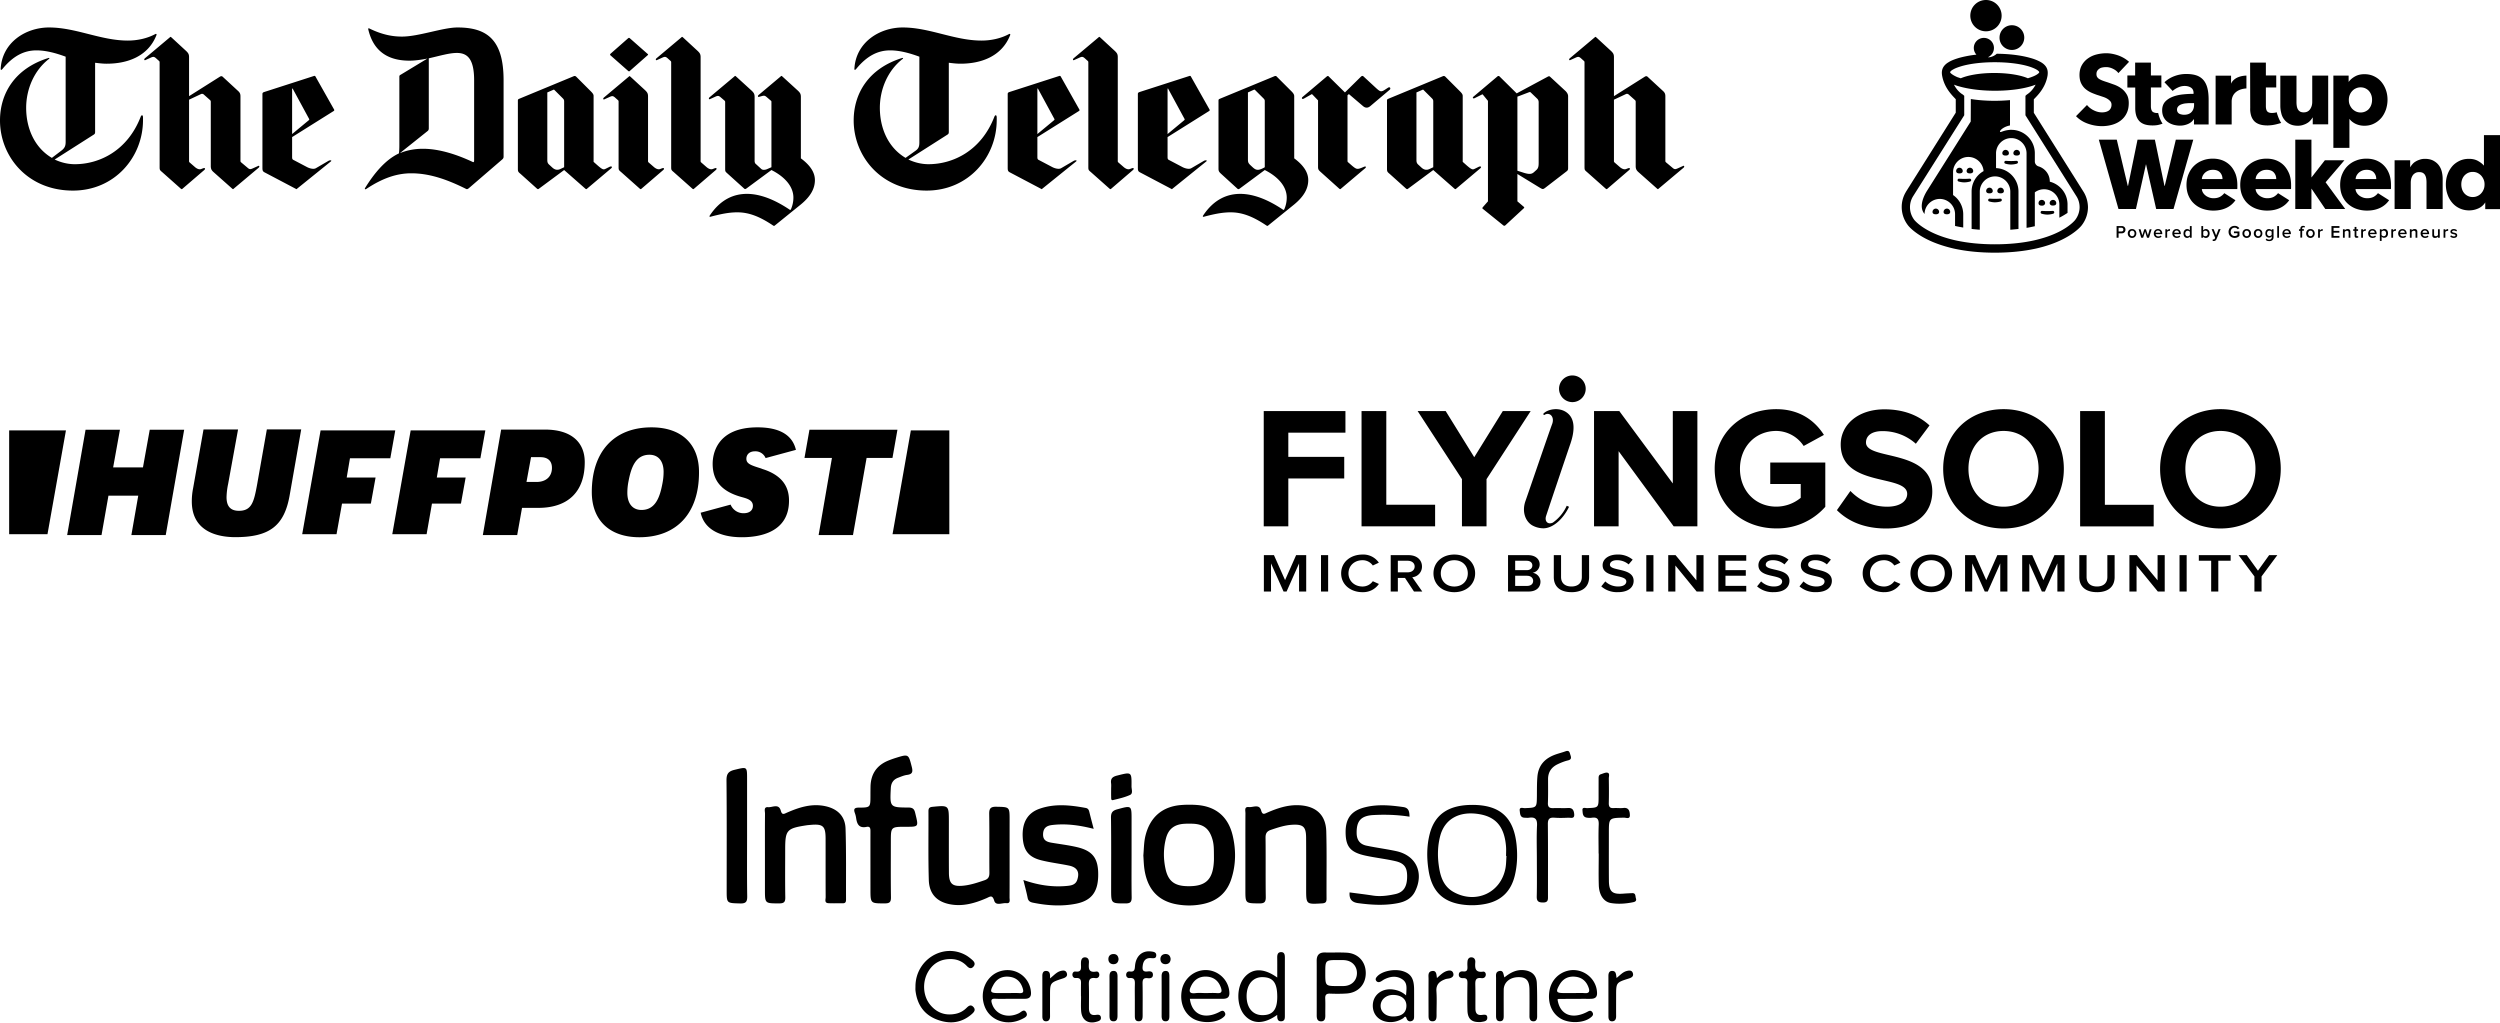
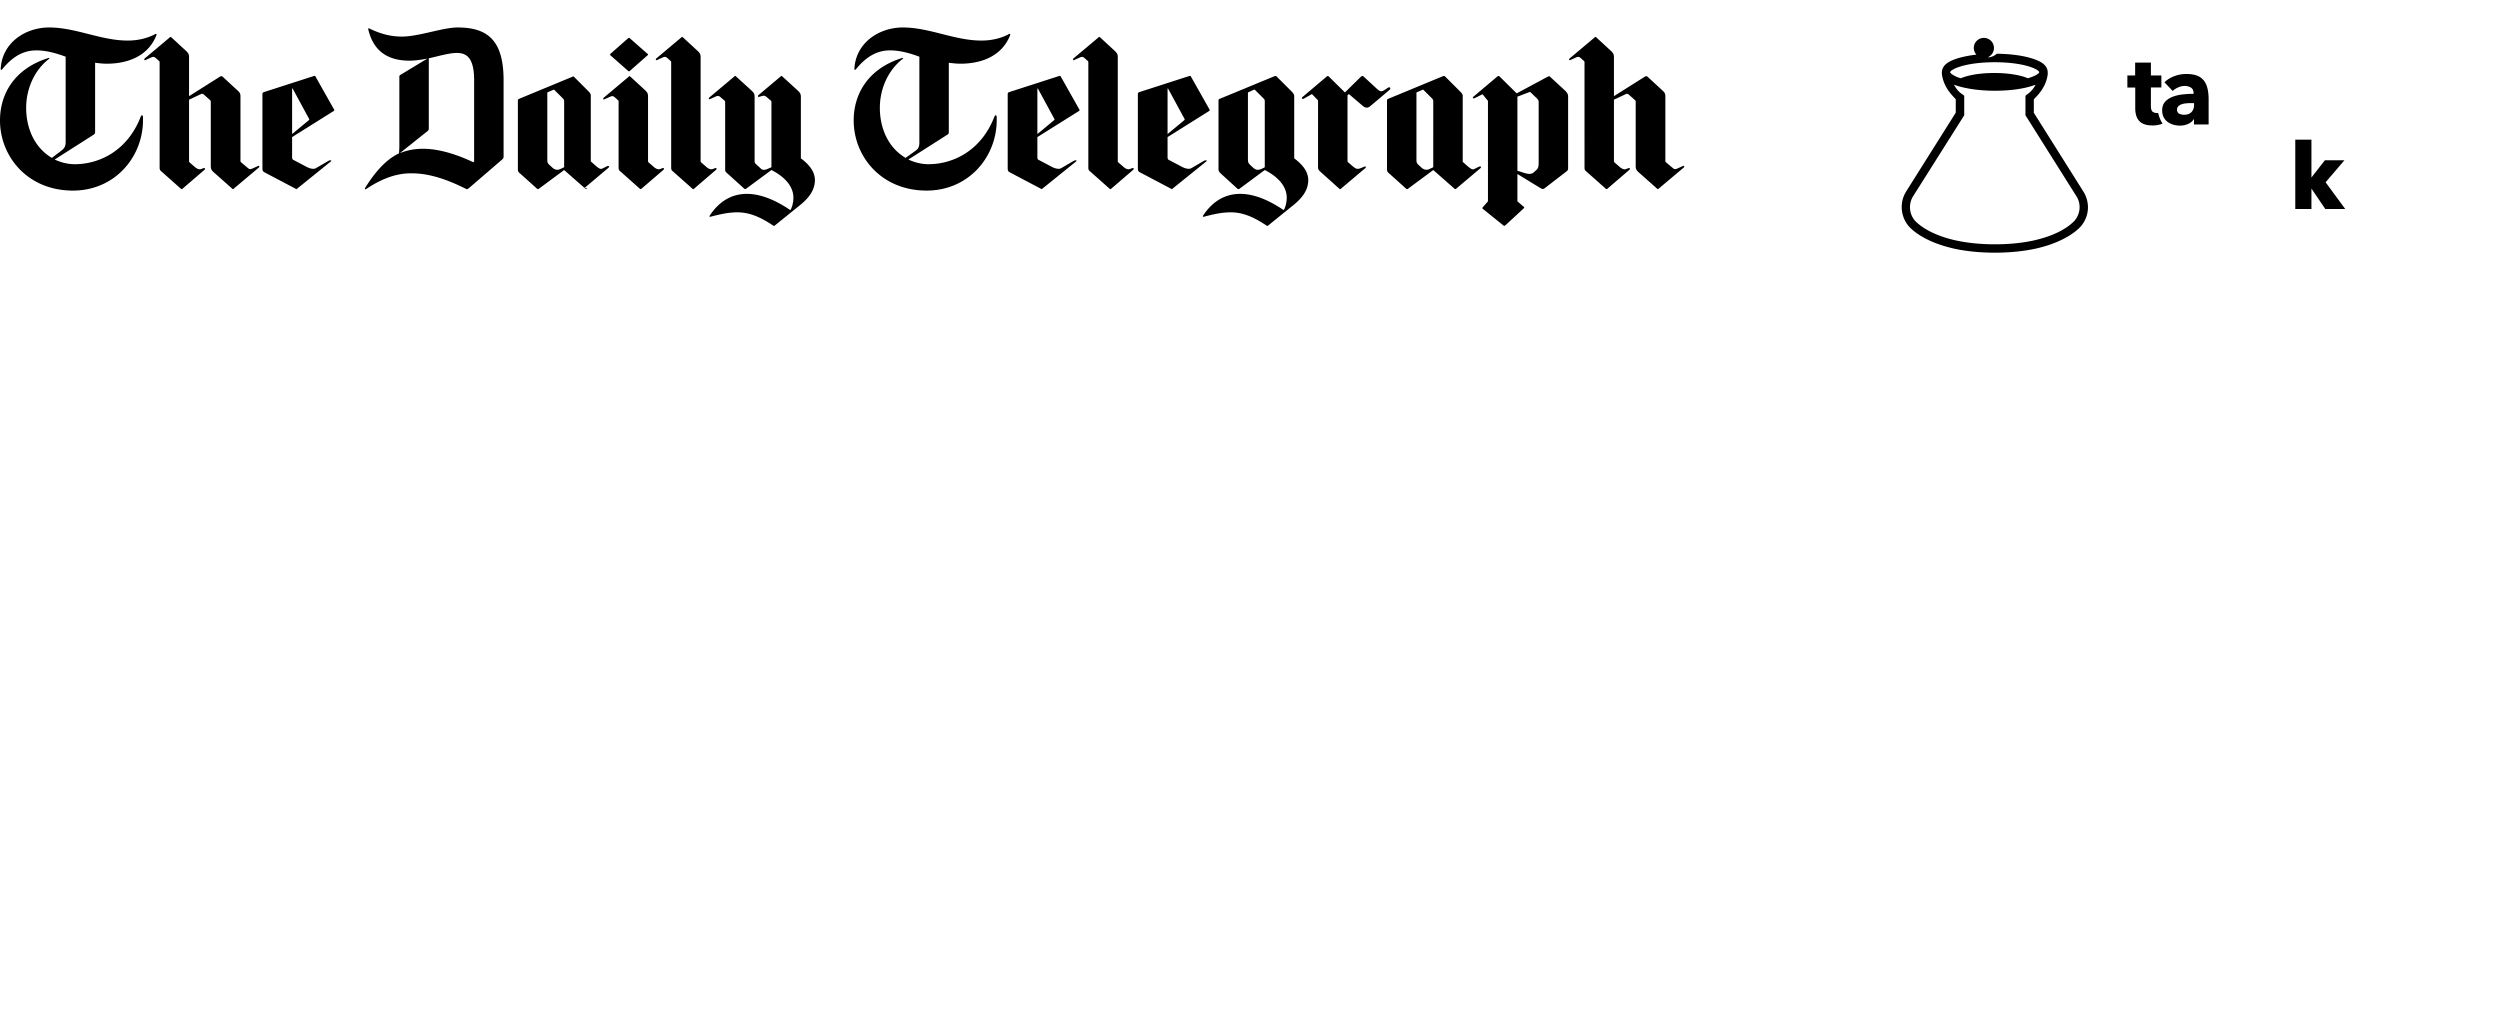
<svg xmlns="http://www.w3.org/2000/svg" width="819" height="335" fill="none">
-   <path d="M695.618 75.231c0-.359-.261-.62-.653-.62h-.915v1.208h.915c.392.033.653-.228.653-.588Zm-2.221 2.646v-3.822h1.666c.816 0 1.241.556 1.241 1.21 0 .652-.457 1.175-1.241 1.175h-1.013v1.437h-.653Zm5.88-1.404c0-.49-.294-.915-.784-.915-.523 0-.784.425-.784.915 0 .49.294.914.784.914.49 0 .784-.424.784-.914Zm-2.222 0c0-.784.523-1.438 1.405-1.438s1.405.654 1.405 1.438c0 .784-.523 1.47-1.405 1.47-.849 0-1.405-.686-1.405-1.47Zm7.187-1.373-.588 1.993-.653-1.992h-.523l-.653 1.992-.588-1.992h-.621l.849 2.776h.621l.653-2.025.621 2.025h.653l.85-2.776h-.621Zm2.711.425c-.522 0-.751.392-.784.72h1.568c0-.328-.228-.72-.784-.72Zm-1.372.948c0-.817.588-1.438 1.405-1.438.817 0 1.372.621 1.372 1.503v.163h-2.156c.033.425.359.752.882.752.261 0 .588-.098.784-.294l.261.392c-.294.261-.686.392-1.11.392-.85 0-1.438-.588-1.438-1.47Zm3.79 1.404v-2.776h.588v.392c.228-.262.555-.458.914-.458v.588h-.196c-.261 0-.588.164-.718.36v1.894h-.588Zm3.691-2.352c-.523 0-.751.392-.784.72h1.568c-.033-.328-.261-.72-.784-.72Zm-1.405.948c0-.817.588-1.438 1.405-1.438.817 0 1.372.621 1.372 1.503v.163h-2.123c.032.425.359.752.882.752.261 0 .588-.098.784-.294l.261.392c-.294.261-.686.392-1.111.392-.849 0-1.47-.588-1.47-1.47Zm5.75.555V75.95c-.131-.196-.425-.36-.719-.36-.49 0-.784.393-.784.915 0 .523.294.915.784.915.294-.033.588-.196.719-.392Zm0 .85v-.393c-.229.262-.523.458-.882.458-.719 0-1.209-.523-1.209-1.47 0-.882.523-1.438 1.209-1.438.359 0 .686.164.882.458v-1.438h.588v3.822h-.588Zm5.096-.491c.457 0 .784-.392.784-.914 0-.523-.294-.915-.784-.915-.294 0-.588.163-.719.36v1.11c.131.229.425.36.719.36Zm-1.34.49v-3.822h.588v1.438c.229-.294.556-.458.882-.458.719 0 1.242.556 1.242 1.438 0 .914-.523 1.47-1.242 1.47-.359 0-.686-.164-.882-.458v.392h-.588Zm3.757.523a.566.566 0 0 0 .229.032c.196 0 .326-.065.392-.228l.13-.327-1.143-2.81h.653l.817 2.059.817-2.058h.653l-1.339 3.267c-.196.457-.523.62-.948.62-.098 0-.261-.032-.326-.032l.065-.523Zm5.161-2.45c0-1.209.882-1.96 1.993-1.96.751 0 1.241.36 1.535.784l-.555.327a1.187 1.187 0 0 0-.98-.523c-.751 0-1.307.588-1.307 1.372 0 .784.556 1.372 1.307 1.372.392 0 .719-.163.915-.327v-.588h-1.144v-.588h1.797v1.438c-.359.424-.915.686-1.568.686-1.111 0-1.993-.784-1.993-1.993Zm6.73.523c0-.49-.294-.915-.784-.915-.523 0-.784.425-.784.915 0 .49.294.914.784.914.522 0 .784-.424.784-.914Zm-2.189 0c0-.784.523-1.438 1.405-1.438s1.404.654 1.404 1.438c0 .784-.522 1.47-1.404 1.47-.882 0-1.405-.686-1.405-1.47Zm5.945 0c0-.49-.294-.915-.784-.915-.522 0-.784.425-.784.915 0 .49.294.914.784.914.49 0 .784-.424.784-.914Zm-2.221 0c0-.784.523-1.438 1.405-1.438s1.404.654 1.404 1.438c0 .784-.522 1.47-1.404 1.47-.85 0-1.405-.686-1.405-1.47Zm5.847.49v-1.046c-.13-.196-.424-.359-.718-.359-.49 0-.784.36-.784.882 0 .523.294.882.784.882.294 0 .588-.163.718-.36Zm-1.96 1.6.294-.424c.229.261.523.36.882.36.392 0 .817-.197.817-.785v-.327a1.042 1.042 0 0 1-.882.458c-.719 0-1.209-.523-1.209-1.405 0-.915.523-1.405 1.209-1.405.359 0 .653.164.882.458V75.1h.588v2.613c0 .98-.751 1.274-1.405 1.274-.49 0-.849-.098-1.176-.425Zm4.378-4.508h-.588v3.822h.588v-3.822Zm2.482 1.47c-.522 0-.751.392-.784.72h1.568c0-.328-.228-.72-.784-.72Zm-1.372.948c0-.817.588-1.438 1.405-1.438.817 0 1.372.621 1.372 1.503v.163h-2.156c.033.425.359.752.882.752.261 0 .588-.098.784-.294l.261.392c-.294.261-.686.392-1.11.392-.85 0-1.438-.588-1.438-1.47Zm5.88 1.404v-2.254h-.457v-.522h.457v-.164c0-.588.36-.947.882-.947.262 0 .49.065.654.229l-.229.359a.499.499 0 0 0-.327-.13c-.228 0-.392.163-.392.457v.163h.556v.523h-.556v2.254h-.588v.032Zm4.116-1.404c0-.49-.294-.915-.784-.915-.522 0-.784.425-.784.915 0 .49.294.914.784.914.49 0 .784-.424.784-.914Zm-2.221 0c0-.784.523-1.438 1.405-1.438s1.404.654 1.404 1.438c0 .784-.522 1.47-1.404 1.47-.85 0-1.405-.686-1.405-1.47Zm3.92 1.404v-2.776h.588v.392c.229-.262.555-.458.915-.458v.588h-.196c-.262 0-.588.164-.719.36v1.894h-.588Zm4.377-3.822v3.822h2.614v-.588h-1.928v-1.078h1.895v-.588h-1.895v-.98h1.928v-.588h-2.614Zm5.619 3.822v-1.73c0-.426-.229-.556-.555-.556-.294 0-.556.196-.719.36v1.926h-.588v-2.776h.588v.36c.196-.23.555-.426.98-.426.588 0 .882.327.882.882v1.96h-.588Zm1.96-.653v-1.6h-.457V75.1h.457v-.752h.588v.752h.555v.522h-.555v1.438c0 .196.098.326.261.326a.397.397 0 0 0 .262-.098l.13.458c-.098.098-.294.163-.555.163-.457.033-.686-.229-.686-.686Zm2.156.653v-2.776h.588v.392c.229-.262.555-.458.915-.458v.588h-.196c-.262 0-.588.164-.719.36v1.894h-.588Zm3.659-2.352c-.523 0-.752.392-.784.72h1.568c0-.328-.229-.72-.784-.72Zm-1.372.948c0-.817.588-1.438 1.404-1.438.817 0 1.372.621 1.372 1.503v.163h-2.156c.033.425.36.752.882.752.262 0 .588-.098.784-.294l.262.392c-.294.261-.686.392-1.111.392-.849 0-1.437-.588-1.437-1.47Zm5.88 0c0-.523-.294-.915-.784-.915-.294 0-.588.163-.719.36v1.077c.131.196.425.392.719.392.49 0 .784-.359.784-.914Zm-1.47 1.012v1.438h-.588V75.1h.588v.359c.196-.261.522-.457.882-.457.718 0 1.208.522 1.208 1.437s-.522 1.437-1.208 1.437c-.36.066-.654-.098-.882-.392Zm3.168.392v-2.776h.588v.392c.229-.262.556-.458.915-.458v.588h-.196c-.261 0-.588.164-.719.36v1.894h-.588Zm3.659-2.352c-.523 0-.751.392-.784.72h1.568c-.033-.328-.229-.72-.784-.72Zm-1.405.948c0-.817.588-1.438 1.405-1.438.817 0 1.372.621 1.372 1.503v.163h-2.123c.032.425.359.752.882.752.261 0 .588-.098.784-.294l.261.392c-.294.261-.686.392-1.111.392-.849 0-1.47-.588-1.47-1.47Zm5.684 1.404v-1.73c0-.426-.228-.556-.555-.556-.294 0-.555.196-.719.36v1.926h-.588v-2.776h.588v.36a1.31 1.31 0 0 1 .98-.426c.588 0 .882.327.882.882v1.96h-.588Zm3.071-2.352c-.523 0-.751.392-.784.72h1.568c-.033-.328-.261-.72-.784-.72Zm-1.405.948c0-.817.588-1.438 1.405-1.438.817 0 1.372.621 1.372 1.503v.163h-2.123c.032.425.359.752.882.752.261 0 .588-.098.784-.294l.261.392c-.294.261-.686.392-1.111.392-.849 0-1.47-.588-1.47-1.47Zm5.684 1.404v-.36c-.196.23-.522.426-.98.426-.588 0-.882-.327-.882-.882V75.1h.588v1.73c0 .426.229.556.556.556.294 0 .555-.163.718-.36V75.1h.588v2.776h-.588Zm1.83 0v-2.776h.588v.392c.228-.262.555-.458.914-.458v.588h-.196c-.261 0-.588.164-.718.36v1.894h-.588Zm2.188-.392.262-.424c.196.196.588.392.914.392.36 0 .556-.164.556-.36 0-.555-1.666-.163-1.666-1.208 0-.458.392-.85 1.078-.85.457 0 .816.164 1.078.392l-.262.425c-.163-.196-.457-.327-.816-.327-.327 0-.523.164-.523.36 0 .49 1.666.13 1.666 1.208 0 .49-.392.85-1.143.85-.425 0-.85-.164-1.144-.458ZM650.603 10.257a5.117 5.117 0 0 0 5.129-5.128A5.117 5.117 0 0 0 650.603 0a5.116 5.116 0 0 0-5.128 5.129 5.116 5.116 0 0 0 5.128 5.128Zm20.907 49.262v-.066c0-2.352-1.601-4.344-3.757-4.965a1.743 1.743 0 0 1-1.143-1.47v-2.81c0-4.246-3.463-7.676-7.677-7.676h-.457c-1.045.13-1.47.163-2.809.653-1.209.425-.066-1.535 2.809-2.09v-8.298a59.369 59.369 0 0 1-4.933.229c-2.809 0-5.52-.196-7.905-.588 0 5.945-.033 7.383-.033 7.383l-14.406 22.834c-1.437 2.417-2.45 5.39-.718 7.448a5.005 5.005 0 0 1 4.998-4.933c2.744 0 4.998 2.254 4.998 4.998v3.855c.163.032.294.065.457.098.719.163 1.47.294 2.221.424v-4.312a7.69 7.69 0 0 0-3.332-6.337v-7.48c0-2.745 2.254-4.999 4.998-4.999 2.646 0 4.802 2.058 4.998 4.639a7.64 7.64 0 0 0-3.92 6.697v12.25a67.56 67.56 0 0 0 2.679.261V62.785c0-2.744 2.254-4.998 4.998-4.998s4.998 2.254 4.998 4.998v12.479a67.004 67.004 0 0 0 2.679-.261v-12.25c0-4.116-3.267-7.514-7.35-7.677v-4.835c0-2.744 2.254-4.998 4.998-4.998s4.998 2.254 4.998 4.998v24.402c.849-.13 1.666-.294 2.482-.49.066 0 .131-.032.229-.032V63.014a5.068 5.068 0 0 1 3.038-1.013c2.744 0 4.998 2.254 4.998 4.998v4.312a25.545 25.545 0 0 0 2.679-1.568v-2.776c0-3.594-2.483-6.599-5.815-7.448Z" fill="#000" />
-   <path d="M655.34 65.072h-.065s-1.013.065-1.732.065c-.718 0-1.764-.065-1.764-.065a.45.45 0 0 0-.424.327.45.45 0 0 0 .294.588s.882.294 1.894.294a7.11 7.11 0 0 0 1.928-.294.555.555 0 0 0 .326-.425c0-.294-.196-.49-.457-.49Zm.065-3.593c-.588 0-1.078.49-1.078 1.078 0 .588.49.784 1.078.784.588 0 1.078-.196 1.078-.784-.032-.588-.49-1.078-1.078-1.078Zm-2.58 1.078c0-.588-.49-1.078-1.078-1.078-.588 0-1.078.49-1.078 1.078 0 .588.49.784 1.078.784.588 0 1.078-.196 1.078-.784Zm6.272-46.191a4.05 4.05 0 0 0 4.05-4.05 4.05 4.05 0 1 0-8.101 0c-.033 2.22 1.797 4.05 4.051 4.05Zm-13.786 42.173h-.065s-1.013.065-1.731.065c-.719 0-1.764-.065-1.764-.065a.45.45 0 0 0-.425.326.45.45 0 0 0 .294.588s.882.294 1.895.294a7.107 7.107 0 0 0 1.927-.294.558.558 0 0 0 .327-.424c0-.262-.196-.49-.458-.49Zm.033-3.594c-.588 0-1.078.49-1.078 1.078 0 .588.49.784 1.078.784.588 0 1.078-.196 1.078-.784 0-.588-.49-1.078-1.078-1.078Zm-2.352 1.078c0-.588-.49-1.078-1.078-1.078-.588 0-1.078.49-1.078 1.078 0 .588.49.784 1.078.784.588 0 1.078-.196 1.078-.784Zm17.673-6.925c-.588 0-1.078.49-1.078 1.078 0 .588.49.784 1.078.784.588 0 1.078-.196 1.078-.784 0-.588-.458-1.078-1.078-1.078Zm-2.548 1.078c0-.588-.49-1.078-1.078-1.078-.588 0-1.078.49-1.078 1.078 0 .588.49.784 1.078.784.588 0 1.078-.163 1.078-.784Zm14.994 15.451c-.752-.392-1.536.098-1.634.784-.065.458.294.882.784.915.817.065 1.536-.13 1.34-1.045a1.074 1.074 0 0 0-.49-.654Zm-3.136.784c-.098-.686-.85-1.176-1.634-.784-.261.131-.424.392-.49.686-.163.915.556 1.111 1.34 1.046.49-.066.849-.49.784-.948Zm65.954-41.65c-4.28.164-5.031 2.679-5.031 2.679v-2.646h-5.063v15.974h5.259v-7.48c0-2.81 2.254-4.182 4.835-4.313v-4.214Zm-43.97 16.105c1.046-.294 1.993-.751 2.777-1.372a6.439 6.439 0 0 0 1.927-2.352c.49-.947.719-2.09.719-3.397 0-1.144-.229-2.09-.686-2.842-.457-.752-1.013-1.405-1.699-1.895-.686-.523-1.437-.915-2.286-1.241-.85-.294-1.634-.588-2.418-.85a24.425 24.425 0 0 1-1.437-.49 7.046 7.046 0 0 1-1.111-.522 2.08 2.08 0 0 1-.718-.686c-.164-.262-.229-.588-.229-.948 0-.457.098-.816.294-1.11.196-.294.457-.523.751-.719.294-.196.621-.294 1.013-.36a6.368 6.368 0 0 1 1.111-.097c.718 0 1.437.163 2.188.522.752.36 1.372.817 1.83 1.438l3.495-3.692c-1.013-.914-2.189-1.6-3.528-2.09-1.339-.458-2.646-.719-3.92-.719-1.078 0-2.123.13-3.169.392-1.045.261-1.992.686-2.809 1.274a6.61 6.61 0 0 0-2.025 2.221c-.523.915-.784 1.993-.784 3.234 0 1.013.163 1.895.49 2.614.326.718.784 1.34 1.306 1.83.556.49 1.176.914 1.862 1.24.686.327 1.405.588 2.124.85.751.228 1.404.457 1.992.653.588.196 1.078.425 1.47.686.392.261.686.523.915.817.229.294.327.653.327 1.078 0 .457-.098.85-.262 1.143a1.994 1.994 0 0 1-.686.784 3.15 3.15 0 0 1-1.012.425 4.81 4.81 0 0 1-1.176.13c-.915 0-1.797-.228-2.712-.686a6.52 6.52 0 0 1-2.188-1.73l-3.594 3.658c1.013 1.045 2.254 1.862 3.79 2.417 1.502.555 3.103.85 4.704.85 1.241 0 2.319-.164 3.364-.458Zm45.472-3.103a4.73 4.73 0 0 0 .948 1.796c.424.49 1.012.882 1.764 1.144.718.261 1.633.392 2.711.392.359 0 .719-.033 1.078-.066.915-.065 2.221-.392 3.397-.751-.882-1.241-1.502-3.528-1.502-3.528a2.09 2.09 0 0 1-.719.196c-.294.033-.555.065-.817.065-.751 0-1.274-.196-1.568-.555-.294-.36-.424-.947-.424-1.699V28.65h3.397v-3.92h-3.397v-4.214h-5.162l.033 14.863a7.73 7.73 0 0 0 .261 2.385Zm10.846 1.339c.457.62 1.045 1.11 1.796 1.503.752.392 1.634.588 2.712.588.555 0 1.078-.066 1.6-.23.49-.162.948-.326 1.372-.587a4.002 4.002 0 0 0 1.078-.85c.294-.326.556-.653.752-1.012h.065v2.221h5.063V24.761h-5.226v8.624c0 .915-.229 1.732-.719 2.418-.49.686-1.176 1.012-2.091 1.012-.49 0-.882-.098-1.176-.261-.294-.196-.555-.425-.718-.751-.196-.327-.294-.686-.36-1.078a8.096 8.096 0 0 1-.098-1.274v-8.657h-5.292v9.833c0 .816.098 1.6.294 2.384.164.784.49 1.503.948 2.09Zm21.462-7.905c.196-.49.424-.915.784-1.307a3.381 3.381 0 0 1 1.208-.915 3.61 3.61 0 0 1 1.601-.359c.621 0 1.176.13 1.633.36.458.228.85.522 1.176.914a4.2 4.2 0 0 1 .719 1.307c.163.49.229.98.229 1.502 0 .523-.066 1.013-.229 1.536a4.07 4.07 0 0 1-.719 1.339c-.294.392-.718.686-1.176.915a3.653 3.653 0 0 1-1.633.359 3.61 3.61 0 0 1-1.601-.36 4.21 4.21 0 0 1-1.208-.914 4.786 4.786 0 0 1-.784-1.307c-.196-.49-.262-.98-.262-1.502 0-.523.066-1.078.262-1.568Zm-.098 7.676.065.098c.49.686 1.176 1.209 2.058 1.634a6.727 6.727 0 0 0 2.777.588c1.208 0 2.254-.229 3.201-.719.947-.457 1.731-1.11 2.385-1.862.653-.784 1.143-1.699 1.502-2.711.327-1.013.523-2.091.523-3.202 0-1.11-.163-2.188-.523-3.201a8.604 8.604 0 0 0-1.502-2.679c-.654-.784-1.438-1.372-2.385-1.829-.947-.457-1.993-.686-3.136-.686-1.176 0-2.189.229-3.071.719-.882.49-1.535 1.045-2.025 1.698l-.098.131v-2.09h-4.998v23.683h5.259v-9.572h-.032Zm-56.84 6.893-3.626 15.125h-.098l-3.136-15.125h-5.684l-3.104 15.125h-.098l-3.593-15.125h-5.88l6.435 22.703h5.717l3.299-14.7 3.332 14.7h5.684l6.468-22.703h-5.716Zm8.526 12.904c.032-.393.13-.785.326-1.177a3.72 3.72 0 0 1 .784-.98 4.15 4.15 0 0 1 1.111-.653c.425-.163.915-.229 1.405-.229 1.045 0 1.829.294 2.352.882.522.588.784 1.307.784 2.156h-6.762Zm9.375-4.378a7.34 7.34 0 0 0-2.548-1.731c-.98-.392-2.058-.588-3.234-.588-1.209 0-2.352.196-3.397.62a7.963 7.963 0 0 0-2.712 1.699c-.784.751-1.372 1.633-1.829 2.711-.457 1.046-.686 2.254-.686 3.561 0 1.34.229 2.548.686 3.593.457 1.046 1.078 1.928 1.895 2.646a8.04 8.04 0 0 0 2.809 1.634c1.078.359 2.189.555 3.397.555 1.634 0 3.038-.294 4.28-.882a7.446 7.446 0 0 0 2.972-2.515l-3.658-2.32c-.36.49-.85.882-1.405 1.209-.588.294-1.274.457-2.123.457-.458 0-.915-.065-1.372-.228-.425-.164-.85-.36-1.176-.621a3.447 3.447 0 0 1-.882-.947 2.631 2.631 0 0 1-.392-1.209h11.596c.033-.196.033-.392.033-.62v-.654c0-1.372-.196-2.58-.588-3.659-.425-1.045-.947-1.96-1.666-2.711Zm8.232 4.378a3.19 3.19 0 0 1 .327-1.177 3.7 3.7 0 0 1 .784-.98c.326-.261.686-.49 1.11-.653.425-.163.915-.229 1.405-.229 1.045 0 1.829.294 2.352.882.523.588.784 1.307.784 2.156h-6.762Zm9.375-4.378c-.718-.751-1.535-1.307-2.548-1.731-.98-.392-2.058-.588-3.234-.588-1.208 0-2.352.196-3.397.62a7.959 7.959 0 0 0-2.711 1.699c-.784.751-1.372 1.633-1.83 2.711-.457 1.046-.686 2.254-.686 3.561 0 1.34.229 2.548.686 3.593.458 1.046 1.078 1.928 1.895 2.646a8.048 8.048 0 0 0 2.809 1.634c1.078.359 2.189.555 3.398.555 1.633 0 3.038-.294 4.279-.882a7.456 7.456 0 0 0 2.973-2.515l-3.659-2.32c-.359.49-.849.882-1.405 1.209-.588.294-1.274.457-2.123.457a4.04 4.04 0 0 1-1.372-.228c-.425-.164-.849-.36-1.176-.621a3.478 3.478 0 0 1-.882-.947 2.643 2.643 0 0 1-.392-1.209h11.597c.032-.196.032-.392.032-.62v-.654c0-1.372-.196-2.58-.588-3.659-.424-1.045-.98-1.96-1.666-2.711Zm23.39 4.378c.032-.393.13-.785.326-1.177a3.72 3.72 0 0 1 .784-.98 4.15 4.15 0 0 1 1.111-.653c.425-.163.915-.229 1.405-.229 1.045 0 1.829.294 2.352.882.522.588.784 1.307.784 2.156h-6.762Zm9.342-4.378c-.718-.751-1.535-1.307-2.548-1.731-.98-.392-2.058-.588-3.234-.588-1.208 0-2.352.196-3.397.62a7.959 7.959 0 0 0-2.711 1.699c-.784.751-1.372 1.633-1.83 2.711-.457 1.046-.686 2.254-.686 3.561 0 1.34.229 2.548.686 3.593.458 1.046 1.078 1.928 1.895 2.646a8.048 8.048 0 0 0 2.809 1.634c1.078.359 2.189.555 3.398.555 1.633 0 3.038-.294 4.279-.882a7.456 7.456 0 0 0 2.973-2.515l-3.659-2.32c-.359.49-.849.882-1.405 1.209-.588.294-1.274.457-2.123.457a4.04 4.04 0 0 1-1.372-.228c-.425-.164-.849-.36-1.176-.621a3.478 3.478 0 0 1-.882-.947 2.643 2.643 0 0 1-.392-1.209h11.597c.032-.196.032-.392.032-.62v-.654c0-1.372-.196-2.58-.588-3.659-.392-1.045-.947-1.96-1.666-2.711Zm17.902-.163c-.458-.62-1.078-1.11-1.797-1.503-.751-.392-1.666-.588-2.744-.588-.555 0-1.078.065-1.568.229-.49.163-.947.326-1.372.588a3.998 3.998 0 0 0-1.078.85 6.738 6.738 0 0 0-.751 1.012l-.066.098v-2.32h-5.096V68.47h5.292v-8.656c0-.458.066-.882.164-1.307.13-.425.294-.784.522-1.11.229-.327.523-.556.882-.752.36-.196.752-.261 1.242-.261.457 0 .849.098 1.176.261.294.196.555.425.718.751.164.294.294.654.36 1.078.065.392.098.85.098 1.274v8.722h5.292v-9.898c0-.784-.098-1.568-.294-2.384-.196-.752-.523-1.47-.98-2.058Zm14.732 7.84c-.196.49-.424.914-.784 1.306a3.38 3.38 0 0 1-1.208.915 3.61 3.61 0 0 1-1.601.36 3.64 3.64 0 0 1-1.633-.36 3.665 3.665 0 0 1-1.176-.915 3.771 3.771 0 0 1-.719-1.339 4.868 4.868 0 0 1-.229-1.535c0-.523.066-1.013.229-1.503s.392-.915.719-1.307a4.05 4.05 0 0 1 1.176-.914 3.64 3.64 0 0 1 1.633-.36c.588 0 1.143.131 1.601.36a4.21 4.21 0 0 1 1.208.914c.327.392.588.817.784 1.307.196.49.262.98.262 1.503 0 .555-.066 1.078-.262 1.568Zm.066-17.738v10.061l-.066-.098c-.457-.523-1.078-1.013-1.894-1.47-.817-.457-1.797-.686-2.973-.686-1.143 0-2.189.229-3.136.686-.915.457-1.731 1.045-2.385 1.83a8.604 8.604 0 0 0-1.502 2.678c-.36 1.013-.523 2.09-.523 3.201 0 1.111.163 2.189.523 3.202a8.143 8.143 0 0 0 1.502 2.711 7.052 7.052 0 0 0 2.385 1.862 7.314 7.314 0 0 0 3.201.719 7.354 7.354 0 0 0 3.038-.654c.948-.424 1.699-1.078 2.189-1.862l.065-.13v2.221H819V44.263h-5.259v-.032Z" fill="#000" />
  <path d="M696.925 28.681h2.58v6.762c0 .85.098 1.634.294 2.32a4.73 4.73 0 0 0 .948 1.796c.424.49 1.012.882 1.731 1.144.719.261 1.633.392 2.711.392.556 0 1.111-.033 1.666-.131.49-.098 1.209-.294 1.601-.457-.653-.98-1.143-2.189-1.437-3.496-.784.098-1.666-.163-1.96-.555-.294-.392-.425-.947-.425-1.699V28.65h3.43v-3.92h-3.43v-4.214h-5.161v4.214h-2.548v3.952Z" fill="#000" />
  <path d="M718.779 34.333c0 1.012-.294 1.796-.85 2.384-.555.588-1.372.882-2.45.882-.261 0-.522-.032-.816-.098-.294-.065-.523-.13-.752-.261a1.338 1.338 0 0 1-.522-.523 1.467 1.467 0 0 1-.196-.784c0-.457.163-.85.457-1.143a2.634 2.634 0 0 1 1.143-.654c.458-.163.98-.26 1.568-.294.588-.065 1.176-.065 1.732-.065h.686v.556Zm-5.227-5.684a4.957 4.957 0 0 1 2.156-.49c.817 0 1.503.196 2.058.555.555.36.849.947.849 1.764v.261a33.4 33.4 0 0 0-3.56.196c-1.209.13-2.32.392-3.332.784-.98.392-1.797.915-2.45 1.633-.621.72-.948 1.634-.948 2.777 0 .948.196 1.732.556 2.385a4.242 4.242 0 0 0 1.404 1.535c.556.392 1.176.654 1.862.85.686.163 1.34.26 1.993.26.947 0 1.862-.195 2.679-.554.816-.36 1.437-.883 1.829-1.536h.098v1.699h4.802v-8.102c0-1.47-.131-2.71-.392-3.756-.261-1.046-.686-1.927-1.274-2.646a5.242 5.242 0 0 0-2.254-1.535c-.915-.327-2.058-.49-3.43-.49-1.307 0-2.581.228-3.822.685-1.241.458-2.352 1.111-3.299 2.026l2.678 2.842a6.75 6.75 0 0 1 1.797-1.144Zm54.749 39.821-6.435-8.755 6.174-7.22h-6.403l-4.41 5.652V45.766h-5.292V68.47h5.292v-6.696l4.541 6.696h6.533Zm-88.559 3.69c-.033.033-1.535 1.928-5.325 3.823-2.352 1.176-5.063 2.09-8.101 2.776-3.822.85-8.134 1.274-12.805 1.274-4.606 0-8.853-.424-12.642-1.241-3.006-.653-5.717-1.568-8.069-2.711-3.887-1.895-5.455-3.79-5.553-3.888l-.033-.032c-.98-1.242-1.503-2.712-1.503-4.28 0-1.241.327-2.45.98-3.528l16.791-26.59v-6.37l-.425-.392c-.032-.033-1.698-.85-2.94-3.267.49.196 1.046.392 1.666.555 3.169.915 7.318 1.438 11.728 1.438s8.558-.49 11.727-1.438a15.786 15.786 0 0 0 1.633-.555c-1.241 2.385-2.907 3.234-2.907 3.267l-.425.392v6.37l16.758 26.623c.654 1.045.98 2.287.98 3.528a6.897 6.897 0 0 1-1.535 4.247Zm-40.801-48.313c-.098-.131-.065-.294 0-.392l.229-.229c.163-.163.425-.327.784-.523.555-.326 1.405-.653 2.581-1.012 2.907-.85 6.794-1.307 10.943-1.307s8.036.457 10.943 1.307c1.209.359 2.026.718 2.581 1.012.359.196.588.36.751.523.098.098.196.163.229.229.065.098.098.261 0 .392-.229.261-.817.784-2.221 1.306-.098.033-.229.066-.327.131l-.294.098c-.229.065-.49.163-.784.261h-.033c-1.796-.816-5.618-1.731-11.008-1.731-5.325 0-9.114.915-10.944 1.731-.261-.065-.49-.163-.718-.228l-.294-.098c-.098-.033-.229-.066-.327-.131-1.241-.555-1.862-1.078-2.091-1.34Zm43.676 39.069-16.334-25.97v-4.41c1.078-1.143 3.822-3.659 4.508-7.84.131-1.209.262-3.169-2.776-4.639a15.01 15.01 0 0 0-2.777-1.045c-3.005-.882-6.925-1.372-11.107-1.405-1.404 1.307-3.201 1.242-2.776 1.078.424-.163 1.012-.686 1.339-1.176a3.31 3.31 0 0 0 .523-1.796c0-1.83-1.47-3.3-3.3-3.3a3.29 3.29 0 0 0-3.299 3.3c0 .849.327 1.6.849 2.188-2.123.229-4.05.621-5.716 1.078-1.078.327-1.993.654-2.777 1.046a3.5 3.5 0 0 0-.359.196c-.196.13-.392.228-.588.359-1.96 1.34-1.96 2.907-1.83 3.953.654 4.246 3.43 6.794 4.508 7.97v4.41l-16.333 25.938v.032A9.475 9.475 0 0 0 623 67.85a9.8 9.8 0 0 0 2.091 6.01c.196.262 1.992 2.45 6.272 4.574 2.548 1.274 5.488 2.254 8.722 3.005 4.018.882 8.526 1.34 13.426 1.34 4.867 0 9.408-.458 13.426-1.34 3.234-.719 6.174-1.731 8.722-3.005 4.279-2.124 6.076-4.312 6.272-4.574a9.736 9.736 0 0 0 2.09-6.01c-.032-1.699-.49-3.43-1.404-4.933Z" fill="#000" />
-   <path d="M637.798 68.339c-.588 0-1.078.49-1.078 1.078 0 .588.49.784 1.078.784.588 0 1.078-.196 1.078-.784 0-.588-.457-1.078-1.078-1.078Zm-2.548 1.078c0-.588-.49-1.078-1.078-1.078-.588 0-1.078.49-1.078 1.078 0 .588.49.784 1.078.784.588 0 1.078-.196 1.078-.784Zm25.382-16.726h-.065s-1.013.066-1.732.066c-.718 0-1.764-.066-1.764-.066a.45.45 0 0 0-.424.327.45.45 0 0 0 .294.588s.882.294 1.894.294a7.11 7.11 0 0 0 1.928-.294.555.555 0 0 0 .326-.425c0-.26-.196-.49-.457-.49Zm11.891 16.399h-.066s-1.012.065-1.731.065c-.719 0-1.764-.065-1.764-.065-.196 0-.359.13-.425.327a.45.45 0 0 0 .294.588s.882.294 1.895.294 1.927-.294 1.927-.294a.556.556 0 0 0 .327-.425c0-.261-.196-.49-.457-.49ZM43.037 175.289h11.257l6.039-34.501H49.054l-2.223 12.338h-9.767l2.224-12.338H28.03L22 175.289h11.256l2.271-12.906h9.761l-2.251 12.906Zm23.625-34.542-3.4 19.193a22.015 22.015 0 0 0-.425 4.319c0 10.173 8.922 11.713 14.258 11.713 11.215 0 16.057-3.719 17.805-13.767l3.774-21.525H87.418l-3.19 18.067c-1.03 5.643-1.757 8.596-5.949 8.596-2.746 0-4.063-1.455-4.063-4.45a23.28 23.28 0 0 1 .514-4.318l3.26-17.892H66.698l-.036.064Zm91.51 34.542h11.257l1.584-8.909h5.309c9.802 0 15.239-5.302 15.239-14.961 0-6.8-4.708-10.686-12.974-10.686h-14.414l-6.001 34.556Zm17.552-17.397h-3.252l1.495-8.125h3.041c2.485 0 3.808 1.241 3.808 3.503 0 2.865-1.929 4.622-5.092 4.622ZM213.44 140c-12.246 0-19.567 7.911-19.567 21.206 0 9.234 5.82 14.794 15.581 14.794 12.238 0 19.539-7.891 19.539-21.206.062-9.309-5.753-14.794-15.553-14.794Zm-3.293 27.062c-2.91 0-4.628-2.098-4.628-5.601 0-1.278.129-2.553.383-3.805.862-4.53 2.313-8.68 6.865-8.68 2.91 0 4.628 2.099 4.628 5.602a19.14 19.14 0 0 1-.383 3.805c-.834 4.491-2.285 8.679-6.865 8.679Zm58.033 8.227h11.256l4.461-25.266h8.477l1.626-9.235h-28.825l-1.626 9.235h8.992l-4.361 25.266Zm-18.658-21.761c-3.558-1.11-5.011-1.582-5.011-3.247 0-1.11.728-2.434 2.868-2.434a3.597 3.597 0 0 1 3.432 2.22l9.934-2.692c-1.159-4.874-5.364-7.375-12.596-7.375-13.605 0-14.684 9.124-14.684 11.935 0 5.643 3.002 9.104 9.506 10.9 1.709.472 3.68.98 3.68 2.865 0 1.493-1.112 2.434-3.041 2.434a4.545 4.545 0 0 1-4.263-2.823l-9.803 2.654c1.07 5.126 5.909 8.032 13.48 8.032 5.781 0 15.453-1.543 15.453-11.968.028-5.21-2.924-8.633-8.958-10.464l.003-.037ZM15.556 175l6.047-34H3v34h12.556Zm282.839-34-5.998 34H311v-34h-12.605Zm-193.369 0L99 175h11.246l1.797-10.013h9.45l1.544-8.543h-9.458l1.069-6.316h13.218l1.624-9.125-24.464-.003Zm29.51 0-6.026 34h11.246l1.755-10.013h9.492l1.544-8.543h-9.45l1.069-6.316h13.21l1.624-9.125-24.464-.003Zm483.339 32.134c10.151 0 15.142-5.213 15.142-12.125 0-14.104-21.721-10.084-21.721-16.033 0-2.267 1.929-3.74 5.331-3.74a16.253 16.253 0 0 1 11.002 4.136l4.481-6.005c-3.743-3.457-8.734-5.27-14.745-5.27-8.904 0-14.349 5.213-14.349 11.502 0 14.22 21.778 9.631 21.778 16.203 0 2.21-2.098 4.193-6.579 4.193a16.63 16.63 0 0 1-12.022-5.156l-4.424 6.289c3.573 3.57 8.791 6.006 16.104 6.006m38.507 0c11.398 0 19.735-8.159 19.735-19.547s-8.337-19.546-19.735-19.546c-11.456 0-19.793 8.158-19.793 19.546s8.337 19.547 19.793 19.547Zm0-7.139c-7.032 0-11.513-5.382-11.513-12.408 0-7.082 4.481-12.407 11.513-12.407 6.975 0 11.456 5.325 11.456 12.407 0 7.026-4.481 12.408-11.456 12.408Zm49.168 6.459v-7.085h-15.992v-30.707h-8.108v37.792h24.1Zm21.891.68c11.399 0 19.736-8.159 19.736-19.547s-8.337-19.546-19.736-19.546c-11.455 0-19.792 8.158-19.792 19.546s8.337 19.547 19.792 19.547m0-7.139c-7.032 0-11.512-5.382-11.512-12.408 0-7.082 4.48-12.407 11.512-12.407 6.977 0 11.456 5.325 11.456 12.407 0 7.026-4.479 12.408-11.456 12.408Zm-299.527 27.786v-11.919h-3.302l-3.622 8.185-3.642-8.185h-3.303v11.916h2.34v-9.201l4.105 9.201h.999l4.085-9.201v9.201l2.34.003Zm7.185-11.919h-2.339v11.916h2.339v-11.916Zm11.273 12.131a6.265 6.265 0 0 0 3.024-.661 6.268 6.268 0 0 0 2.336-2.03l-1.999-.894a4.101 4.101 0 0 1-3.363 1.733c-2.644 0-4.605-1.823-4.605-4.307 0-2.52 1.961-4.307 4.605-4.307a4.046 4.046 0 0 1 3.363 1.733l1.979-.929a6.14 6.14 0 0 0-5.342-2.66c-3.943 0-7.005 2.481-7.005 6.164 0 3.664 3.06 6.163 7.005 6.163m19.573-.214-3.28-4.682a3.484 3.484 0 0 0 3.18-3.501c0-2.217-1.739-3.734-4.382-3.734h-5.863v11.917h2.339v-4.45h2.343l2.943 4.45h2.72Zm-4.782-6.288h-3.224v-3.79h3.224c1.322 0 2.283.733 2.283 1.877 0 1.162-.961 1.913-2.283 1.913m15.271 6.502c3.984 0 6.824-2.606 6.824-6.163 0-3.558-2.84-6.164-6.824-6.164-4.005 0-6.824 2.606-6.824 6.164 0 3.557 2.819 6.163 6.824 6.163Zm0-1.856c-2.703 0-4.425-1.859-4.425-4.307 0-2.467 1.722-4.308 4.425-4.308 2.683 0 4.425 1.841 4.425 4.308 0 2.448-1.742 4.307-4.425 4.307Zm24.346 1.642c2.522 0 3.882-1.374 3.882-3.233a3.006 3.006 0 0 0-2.58-2.913 2.77 2.77 0 0 0 2.319-2.734c0-1.68-1.339-3.037-3.801-3.037h-6.563v11.917h6.743Zm-.64-7.003h-3.765v-3.075h3.765c1.181 0 1.862.661 1.862 1.537 0 .912-.681 1.538-1.862 1.538m.1 5.164h-3.865v-3.325h3.865c1.321 0 2.022.769 2.022 1.663 0 1.037-.761 1.662-2.022 1.662ZM514.807 194c3.883 0 5.783-1.981 5.783-4.93v-7.208h-2.379v7.148c0 1.894-1.182 3.126-3.404 3.126-2.223 0-3.404-1.232-3.404-3.126v-7.148h-2.38v7.201c0 2.948 1.919 4.93 5.784 4.93m15.211 0c3.583 0 5.164-1.713 5.164-3.697 0-4.433-7.766-3.055-7.766-5.291 0-.876.881-1.483 2.243-1.483a5.801 5.801 0 0 1 3.883 1.376l1.32-1.555a7.387 7.387 0 0 0-4.983-1.677c-2.943 0-4.863 1.516-4.863 3.498 0 4.379 7.767 2.824 7.767 5.326 0 .805-.741 1.645-2.666 1.645a6.06 6.06 0 0 1-4.223-1.662l-1.32 1.626a7.769 7.769 0 0 0 5.442 1.892m11.651-12.129h-2.337v11.916h2.339l-.002-11.916Zm16.413 11.916v-11.916h-2.34v8.254l-6.828-8.254h-2.399v11.916h2.339v-8.52l6.971 8.523 2.257-.003Zm13.993 0v-1.838h-6.81v-3.326h6.663v-1.838h-6.663V183.7h6.807v-1.838h-9.144v11.916h9.147Zm8.989.215c3.583 0 5.164-1.713 5.164-3.697 0-4.433-7.766-3.055-7.766-5.291 0-.876.88-1.483 2.243-1.483a5.805 5.805 0 0 1 3.884 1.376l1.319-1.555a7.39 7.39 0 0 0-4.984-1.677c-2.943 0-4.862 1.516-4.862 3.498 0 4.379 7.766 2.824 7.766 5.326 0 .805-.741 1.645-2.663 1.645a6.05 6.05 0 0 1-4.223-1.662l-1.32 1.626a7.769 7.769 0 0 0 5.442 1.892m13.891 0c3.583 0 5.164-1.713 5.164-3.697 0-4.433-7.766-3.054-7.766-5.291 0-.876.881-1.483 2.243-1.483a5.805 5.805 0 0 1 3.884 1.376l1.319-1.555a7.386 7.386 0 0 0-4.982-1.677c-2.943 0-4.863 1.517-4.863 3.498 0 4.379 7.766 2.825 7.766 5.327 0 .804-.741 1.644-2.666 1.644a6.052 6.052 0 0 1-4.22-1.662l-1.32 1.627a7.771 7.771 0 0 0 5.442 1.891m22.264 0a6.253 6.253 0 0 0 5.359-2.687l-1.999-.894a4.096 4.096 0 0 1-3.364 1.733c-2.643 0-4.605-1.823-4.605-4.307 0-2.52 1.962-4.307 4.605-4.307a4.047 4.047 0 0 1 3.364 1.733l1.979-.929a6.149 6.149 0 0 0-5.343-2.66c-3.942 0-7.004 2.481-7.004 6.164 0 3.664 3.06 6.163 7.004 6.163m15.473 0c3.983 0 6.824-2.606 6.824-6.163 0-3.558-2.841-6.164-6.824-6.164-4.005 0-6.825 2.606-6.825 6.164 0 3.557 2.82 6.163 6.825 6.163Zm0-1.856c-2.704 0-4.426-1.859-4.426-4.307 0-2.467 1.722-4.308 4.426-4.308 2.683 0 4.424 1.841 4.424 4.308 0 2.448-1.741 4.307-4.424 4.307Zm24.938 1.642v-11.922h-3.303l-3.622 8.185-3.642-8.185h-3.303v11.916h2.339v-9.201l4.105 9.201h1l4.084-9.201v9.201l2.342.006Zm18.713 0v-11.922h-3.301l-3.623 8.183-3.643-8.183h-3.303v11.916h2.339v-9.201l4.105 9.201h.999l4.085-9.201v9.201l2.342.006Zm10.63.214c3.884 0 5.783-1.981 5.783-4.93v-7.206h-2.38v7.148c0 1.894-1.181 3.126-3.404 3.126s-3.404-1.232-3.404-3.126v-7.148h-2.38v7.201c0 2.948 1.92 4.93 5.784 4.93m22.196-.215v-11.916h-2.34v8.254l-6.826-8.254h-2.399v11.916h2.339v-8.52l6.968 8.523 2.258-.003Zm7.188-11.916h-2.34v11.916h2.34v-11.916Zm10.367 11.916v-10.075h4.044v-1.841h-10.427v1.838h4.044v10.078h2.339Zm14.171 0v-4.948l5.164-6.968h-2.681l-3.664 5.091-3.665-5.091h-2.682l5.184 6.968v4.948h2.344Zm-184.828-21.351v-37.765h-8.051v23.724l-17.526-23.724h-8.28v37.765h8.052v-24.628l18.034 24.628h7.771Zm25.86.679a20.923 20.923 0 0 0 16.048-7.077v-14.493h-18.033v7.02h9.982v4.529a12.6 12.6 0 0 1-7.997 2.888c-6.919 0-11.909-5.265-11.909-12.399 0-7.134 4.99-12.399 11.909-12.399a10.883 10.883 0 0 1 8.961 4.926l6.635-3.623c-2.835-4.473-7.769-8.436-15.596-8.436-11.115 0-20.189 7.586-20.189 19.532 0 11.889 9.074 19.533 20.189 19.533m-159.869-.68v-15.683h18.319v-7.077h-18.319v-7.926h18.713v-7.079H414v37.765h8.052Zm48.091 0v-7.078h-15.992v-30.687h-8.11v37.765h24.102Zm16.843 0V156.97l14.463-22.308h-9.13l-9.358 15.118-9.357-15.118h-9.188l14.519 22.306v15.459h8.051Zm26.278-6.745a13.513 13.513 0 0 1-4.554 5.529c-1.632.759-2.721-.415-2.244-2.074.748-2.35 7.198-21.465 8.014-23.815 1.428-4.216 1.428-7.603-.545-9.606-2.72-2.696-7.003-1.66-8.296-.208-.203.208.205.555.34.415 1.564-1.037 3.401.483 2.517 2.972-.884 2.281-7.538 21.811-8.762 25.266-1.292 3.732.204 6.704 2.11 7.879a7.706 7.706 0 0 0 3.808 1.036c3.4-.069 6.664-3.455 8.365-7.049l-.753-.345Zm1.818-33.947a4.37 4.37 0 0 0 4.319-5.186 4.36 4.36 0 0 0-3.401-3.458 4.367 4.367 0 0 0-5.256 4.234 4.39 4.39 0 0 0 4.338 4.41" fill="#000" />
-   <path fill-rule="evenodd" clip-rule="evenodd" d="M34.984 20.87c-1.377 0-2.525-.156-3.826-.309v22.585c0 .537-.076.69-.385.919l-12.862 8.193c1.915.92 4.212 1.533 6.588 1.533 8.113 0 17.297-4.444 21.589-15.543.228-.614.762-.767.762.305v.766c0 12.171-9.265 23.119-22.965 23.119C8.955 62.438 0 51.182 0 39.472c0-8.803 4.817-16.996 15.767-20.44.462-.157.539.072.23.304-4.822 3.75-7.426 9.876-7.426 16.001 0 6.508 2.604 12.939 8.421 16.387l3.216-2.453c1.076-.843 1.3-1.606 1.3-2.834V18.57c-3.52-1.3-6.655-2.067-9.57-2.067-3.978 0-7.579 1.758-11.099 6.049-.381.458-.614.458-.614 0C.687 13.902 8.417 9 16.073 9c8.807 0 16.92 4.291 25.803 4.291 3.136 0 6.355-.694 9.033-2.147.382-.152.457.152.305.457-2.754 6.893-9.494 9.268-16.23 9.268Zm41.652 40.88c-.31.305-.31.23-.538.077l-6.125-5.435c-.614-.539-.92-.996-.92-1.992V33.422c0-.228 0-.46-.305-.69l-2.068-1.839c-.232-.148-.537-.224-.842-.072l-3.902 1.835v19.758c0 .305-.08.61.228.839l1.762 1.53c.459.381 1.221.843 1.912.614l.61-.233c.766-.306.923.153.462.538l-7.041 6.05c-.31.304-.386.228-.614.076l-6.203-5.512c-.762-.614-.762-.767-.762-1.762V20.56c0-.381 0-.461-.386-.766l-.766-.691c-.763-.687-1.068-.534-2.064-.072l-1.533.686c-.23.077-.459-.23-.077-.614l8.113-6.813c.31-.305.31-.228.538-.075l4.9 4.519c.615.61.92.993.92 1.987v12.785l10.18-6.43c.31-.153.615-.153.844.076l4.978 4.597c.686.61.839 1.071.839 1.834v20.98c0 .384 0 .46.385.766l1.915 1.605c.763.691 1.068.538 2.064.08l1.533-.69c.228-.076.461.229.075.61l-8.112 6.816Zm32.611-25.341-13.552 8.498v6.507c0 .61.077.843.615 1.071l4.363 2.297c.763.381 2.068.766 2.834.305l4.058-2.37c.687-.384 1.225-.155.84.154l-11.1 8.956c-.232.228-.152.152-.458 0l-9.879-5.207c-.767-.38-.995-.538-.995-1.606V30.821c0-.385.156-.537.61-.69l16.158-5.207c.229-.075.457-.152.61.154l6.049 10.718c.152.232.152.461-.153.614Zm-13.395-7.427-.157.072v14.86l5.36-4.443c.308-.228.308-.385.156-.61l-5.359-9.88ZM164.59 52.18l-11.024 9.494c-.308.229-.537.381-.842.229-6.588-3.292-12.251-5.13-17.992-5.13-4.749 0-9.418 1.606-14.624 5.054-.462.305-.766.228-.462-.305 2.759-4.444 6.435-9.11 11.028-11.257.075-.304.155-1.3.155-2.68V25.077c0-.306.154-.459.459-.611l8.726-5.283c-1.915.382-4.058.69-5.897.69-7.959 0-12.018-3.981-13.475-10.26-.077-.309.076-.385.305-.309 4.062 1.991 7.43 2.681 10.723 2.681 5.51 0 13.394-2.986 18.22-2.986 9.722 0 15.085 4.059 15.085 17.306v25.032c0 .386-.157.614-.385.843Zm-9.265-25.875c0-7.045-2.22-8.96-5.664-8.96-2.529 0-5.745.996-9.188 1.758v22.969c0 .386-.153.691-.382.848l-9.108 7.266c2.368-.992 4.973-1.45 7.575-1.45 5.587 0 11.488 2.064 16.233 4.288.382.228.534 0 .534-.386V26.306Zm37.067 35.445c-.305.305-.381.23-.611.077l-6.968-6.126-8.269 6.126c-.305.228-.382.152-.687-.077l-5.282-4.748c-.844-.687-.919-.844-.919-1.763V32.888c0-.385.305-.46.457-.537L187.875 25c.305-.152.61-.152.919.152l4.746 4.749c.686.686.922 1.072.922 1.53v21.593l1.377 1.224c1.683 1.453 1.911 1.377 2.677.991l1.073-.534c.69-.38 1.224-.076.61.458l-7.808 6.587Zm-7.579-28.481c0-.462-.08-.69-.457-1.072l-2.758-2.753c-.153-.157-.153-.077-.385 0l-1.915.839v22.13c0 .763.157 1.145.694 1.605l.996.916c.686.614 1.529.92 2.524.462l1.301-.614V33.27ZM210.23 61.75c-.309.305-.385.23-.614.077l-6.197-5.512c-.768-.614-.768-.767-.768-1.762V33.422c0-.38 0-.46-.381-.766l-.766-.687c-.767-.69-1.073-.537-2.068-.08l-1.534.691c-.228.076-.457-.23-.076-.61l8.117-6.817c.309-.304.309-.23.534-.075l4.901 4.515c.615.614.919.995.919 1.991v20.83c0 .305-.075.61.23.839l1.762 1.53c.462.381 1.224.843 1.911.614l.614-.233c.766-.306.919.153.461.538l-7.045 6.05Zm-3.905-38.508c-.225.228-.306.152-.534 0l-5.822-5.13c-.152-.157-.152-.31.077-.539l5.745-5.054c.228-.152.309-.152.534 0l5.82 5.13c.229.153.229.306 0 .463l-5.82 5.13Zm21.131 38.508c-.306.305-.382.23-.611.077l-6.206-5.512c-.762-.614-.762-.767-.762-1.762V20.56c0-.381 0-.461-.382-.766l-.766-.691c-.767-.687-1.072-.534-2.068-.072l-1.53.686c-.232.077-.461-.23-.075-.614l8.112-6.813c.306-.305.306-.228.538-.075l4.897 4.519c.614.61.92.993.92 1.987v33.692c0 .305-.077.61.233.839l1.758 1.53c.457.381 1.225.843 1.911.614l.618-.233c.763-.306.915.153.457.538l-7.044 6.05Zm34.835 5.283-8.422 6.813c-.228.228-.385.155-.533.075-4.444-2.986-7.961-4.362-11.791-4.362-2.681 0-5.358.533-8.806 1.453-.306.08-.382-.153-.23-.382 3.598-5.435 8.04-7.117 12.176-7.117 6.122 0 11.865 3.749 14.162 5.278l.229-.152a9.514 9.514 0 0 0 .843-3.906c0-3.902-3.215-7.04-7.197-9.032l-8.194 6.05c-.381.228-.457.228-.686.076l-5.512-4.978c-.767-.69-.767-.69-.767-1.762V33.575c0-.38 0-.458-.382-.767l-1.074-.919c-.764-.686-1.069-.534-2.064-.075l-1.534.69c-.229.076-.457-.229-.076-.615l8.116-6.811c.306-.306.306-.23.534-.077l5.208 4.749c.609.61.919.995.919 1.991V52.64c0 .386.076.766.304.995l1.84 1.683c.533.537 1.529.309 2.143 0l1.225-.534V33.499c0-.382 0-.382-.382-.69l-1.076-.92c-.763-.686-.996-.61-2.067-.305l-.611.157c-.228.073-.457-.234-.076-.614l7.198-6.05c.305-.305.305-.229.534-.076l5.206 4.749c.614.61.919.995.919 1.991v20.136c3.215 2.372 4.596 4.744 4.596 7.117 0 2.681-1.304 5.283-4.672 8.04Zm52.367-46.165c-1.378 0-2.526-.155-3.827-.308v22.585c0 .537-.08.69-.385.919l-12.858 8.193c1.911.92 4.207 1.533 6.584 1.533 8.112 0 17.297-4.444 21.584-15.543.234-.614.771-.767.771.305v.766c0 12.171-9.265 23.119-22.969 23.119-14.929 0-23.889-11.256-23.889-22.966 0-8.803 4.825-16.996 15.772-20.44.457-.157.538.072.228.304-4.824 3.75-7.426 9.876-7.426 16.001 0 6.508 2.602 12.939 8.422 16.387l3.216-2.3c1.148-.763 1.305-1.606 1.305-2.83V18.57c-3.525-1.3-6.664-2.067-9.571-2.067-3.982 0-7.578 1.758-11.099 6.049-.386.458-.618.458-.618 0C280.359 13.902 288.091 9 295.749 9c8.805 0 16.917 4.291 25.797 4.291 3.143 0 6.354-.694 9.035-2.147.385-.152.458.152.31.457-2.758 6.893-9.497 9.268-16.233 9.268Zm38.737 15.54-13.549 8.5v6.506c0 .61.077.843.611 1.071l4.363 2.297c.766.381 2.072.766 2.834.305l4.059-2.37c.691-.384 1.224-.155.843.154l-11.104 8.956c-.228.228-.152.152-.457 0l-9.875-5.207c-.768-.38-.996-.538-.996-1.606V30.821c0-.385.148-.537.61-.69l16.158-5.207c.229-.075.457-.152.614.154l6.045 10.718c.157.232.157.461-.156.614Zm-13.396-7.426-.153.072v14.86l5.36-4.443c.305-.228.305-.385.152-.61l-5.359-9.88Zm24.117 32.768c-.308.305-.38.23-.61.077l-6.206-5.512c-.762-.614-.762-.767-.762-1.762V20.56c0-.381 0-.461-.386-.766l-.762-.691c-.767-.687-1.076-.534-2.067-.072l-1.534.686c-.229.077-.461-.23-.076-.614l8.113-6.813c.305-.305.305-.228.537-.075l4.901 4.519c.615.61.919.993.919 1.987v33.692c0 .305-.079.61.226.839l1.766 1.53c.457.381 1.224.843 1.911.614l.614-.233c.766-.306.916.153.458.538l-7.042 6.05Zm31.926-25.341-13.548 8.498v6.507c0 .61.072.843.61 1.071l4.363 2.297c.764.381 2.067.766 2.831.305l4.059-2.37c.689-.384 1.224-.155.842.154l-11.103 8.956c-.225.228-.149.152-.457 0l-9.876-5.207c-.767-.38-.999-.538-.999-1.606V30.821c0-.385.155-.537.614-.69l16.156-5.207c.23-.075.459-.152.611.154l6.05 10.718c.152.232.152.461-.153.614Zm-13.404-7.427-.144.072v14.86l5.359-4.443c.301-.228.301-.385.148-.61l-5.363-9.88Zm41.271 38.051-8.422 6.813c-.228.228-.381.155-.533.075-4.444-2.986-7.965-4.362-11.791-4.362-2.681 0-5.363.533-8.806 1.453-.306.08-.382-.153-.23-.382 3.598-5.435 8.04-7.117 12.176-7.117 6.125 0 11.862 3.749 14.161 5.278l.23-.152a9.514 9.514 0 0 0 .843-3.906c0-3.902-3.216-7.04-7.198-9.032l-8.27 6.126c-.305.228-.534.152-.762-.077l-5.207-4.748c-.767-.687-.919-.992-.919-1.763V32.888c0-.385.305-.46.458-.537l17.61-7.273c.462-.23.763-.23.916-.077l4.905 4.9c.61.612.915 1.073.915 1.606v20.37c3.215 2.372 4.596 4.744 4.596 7.117 0 2.681-1.304 5.283-4.672 8.04Zm-9.57-33.917c0-.309-.076-.537-.381-.842l-2.834-2.83c-.153-.157-.229-.077-.462 0l-1.839.839v21.974c0 1.224.314 1.376 1.534 2.525.69.614 1.068.843 1.762.843.614 0 1.606-.462 2.22-.843V33.117Zm34.527 1.683c-.382.309-.764.462-1.144.462-.386 0-.771-.153-1.149-.462l-4.672-3.979-.458.382v21.283c0 .462 0 .539.305.767l1.225 1.072c1.301 1.072 1.606 1.224 2.986.69l.919-.385c.611-.229.764.076.382.458l-7.888 6.663c-.301.305-.381.23-.61.077l-6.05-5.435c-.686-.614-.919-.844-.919-1.687V32.888l-1.834-1.914c-.157-.153-.23-.153-.462 0l-2.297 1.301c-.686.38-.919-.153-.457-.534l7.884-6.663c.305-.23.462-.23.614-.077l5.359 5.283 5.283-5.206c.306-.23.534-.306.839 0l4.058 3.753c.767.686 1.224 1.07 1.686 1.07.305 0 .691-.151 1.153-.456l1.067-.695c.691-.457.996.233.614.618l-6.434 5.432Zm28.252 26.951c-.305.305-.385.23-.615.077l-6.968-6.126-8.266 6.126c-.305.228-.38.152-.689-.077l-5.28-4.748c-.842-.687-.919-.844-.919-1.763V32.888c0-.385.305-.46.458-.537L472.606 25c.301-.152.606-.152.911.152l4.749 4.749c.691.686.919 1.072.919 1.53v21.593l1.377 1.224c1.686 1.453 1.918 1.377 2.682.991l1.071-.534c.687-.38 1.225-.076.611.458l-7.808 6.587Zm-7.583-28.481c0-.462-.072-.69-.454-1.072l-2.757-2.753c-.153-.157-.153-.077-.386 0l-1.91.839v22.13c0 .763.152 1.145.686 1.605l.996.916c.686.614 1.533.92 2.529.462l1.296-.614V33.27Zm43.643 22.89-6.965 5.363c-.77.61-.923.457-1.842-.077l-7.27-4.444v8.956l2.064 1.767c.232.148.232.305 0 .534l-6.047 5.588c-.152.075-.305.228-.614 0l-6.736-5.436c-.228-.152-.148-.305 0-.538l1.687-1.915V33.042l-1.687-2.068c-.075-.08-.148-.08-.305 0l-2.299 1.148c-.531.306-.916-.076-.459-.458l7.809-6.586c.229-.23.537-.23.69-.077l5.664 5.587 10.261-5.51c.309-.154.537-.077.609 0l5.135 4.748c.381.38.842.995.842 1.681v23.428c0 .538 0 .843-.537 1.224Zm-9.112-22.661c0-.457-.153-.843-.458-1.148l-2.144-2.067c-.152-.153-.305-.153-.537-.077l-3.826 1.457V55.93l2.144.69c1.758.534 2.524.458 3.291-.228l.766-.691c.691-.614.764-1.3.764-2.525V33.5Zm39.366 28.252c-.309.305-.309.23-.537.077l-6.126-5.435c-.61-.539-.915-.996-.915-1.992V33.422c0-.228 0-.46-.309-.69l-2.067-1.839c-.229-.148-.534-.224-.839-.072l-3.91 1.835v19.758c0 .305-.077.61.232.839l1.759 1.53c.461.381 1.225.843 1.919.614l.61-.233c.766-.306.915.153.457.538l-7.041 6.05c-.305.304-.385.228-.614.076l-6.202-5.512c-.763-.614-.763-.767-.763-1.762V20.56c0-.381 0-.461-.385-.766l-.767-.691c-.766-.687-1.071-.534-2.063-.072l-1.534.686c-.228.077-.461-.23-.075-.614l8.112-6.813c.309-.305.309-.228.538-.075l4.901 4.519c.614.61.916.993.916 1.987v12.785l10.184-6.43c.309-.153.61-.153.842.076l4.978 4.597c.687.61.839 1.071.839 1.834v20.98c0 .384 0 .46.382.766l1.919 1.605c.762.691 1.067.538 2.063.08l1.533-.69c.232-.076.458.229.077.61l-8.114 6.816Z" fill="#000" />
-   <path d="M250.594 280.312c0-4.579-.024-9.158.024-13.737.009-.821-.508-2.282.991-2.145 1.419.133 3.507-1.305 4.186 1.163.427 1.556 1.12 1.015 2.035.617 3.948-1.718 7.972-3.032 12.385-2.14 4.067.821 6.653 3.245 6.786 7.364.251 7.73.123 15.469.161 23.209.005.697-.104 1.266-.992 1.266-1.58-.009-3.16.048-4.74-.019-1.443-.061-.935-1.233-.94-1.983-.038-6.396-.009-12.788-.023-19.185-.01-4.104-.85-4.854-4.931-4.488-.469.042-.944.075-1.414.151-6.406.992-6.894 1.557-6.894 7.948 0 5.211-.057 10.421.033 15.631.028 1.571-.465 1.993-2.003 1.988-4.664-.005-4.664.062-4.664-4.508v-11.132Zm157.396-.133c0-4.583-.019-9.163.019-13.746.005-.831-.47-2.216 1.11-2.036 1.386.157 3.403-1.12 4.034 1.12.446 1.594 1.134 1.072 2.035.678 3.284-1.423 6.639-2.557 10.288-2.405 5.623.232 8.864 3.141 9.011 8.607.199 7.341.043 14.691.09 22.041.005 1.139-.408 1.448-1.514 1.514-5.167.309-5.167.347-5.167-4.717 0-5.608.024-11.217-.014-16.826-.024-3.606-.987-4.432-4.617-4.213-2.397.147-4.632.896-6.886 1.656-1.319.441-1.803 1.138-1.784 2.581.086 6.477-.023 12.954.076 19.431.024 1.704-.517 2.112-2.145 2.098-4.536-.048-4.536.023-4.536-4.404v-11.379Zm-77.246.1c0 4.579.014 9.158-.014 13.737-.005.774.379 2.012-1.049 1.86-1.371-.147-3.44.992-3.981-.825-.607-2.031-1.405-1.296-2.491-.821-3.815 1.656-7.74 2.814-11.953 2.021-4.361-.821-6.847-3.416-6.98-7.991-.223-7.492-.076-14.999-.114-22.496-.005-.978.299-1.348 1.328-1.448 5.339-.517 5.358-.526 5.362 4.769 0 5.604-.023 11.208.015 16.817.023 3.663 1.138 4.636 4.816 4.242 2.368-.251 4.612-1.011 6.857-1.775 1.281-.436 1.599-1.181 1.589-2.467-.061-6.392.038-12.788-.066-19.185-.029-1.826.422-2.467 2.349-2.424 4.337.099 4.337-.005 4.337 4.384-.005 3.863-.005 7.73-.005 11.602Zm27.55-8.745c-4.707-1.201-9.125-1.803-13.647-1.253-1.841.223-2.88 1.02-2.937 2.999-.062 2.021 1.22 2.529 2.823 2.8 2.8.474 5.633.806 8.39 1.466 5.205 1.253 6.975 3.81 6.842 9.462-.118 5.257-2.282 8.052-7.231 9.044-4.712.944-9.424.622-14.112-.328-.926-.185-1.561-.521-1.765-1.575-.361-1.832-.859-3.635-1.405-5.87 4.802 1.685 9.353 2.378 14.017 1.974 1.495-.128 3.084-.28 3.654-2.059.825-2.558-.043-4.076-2.733-4.631-3.009-.622-6.084-.987-9.059-1.728-4.199-1.043-5.865-3.274-6.093-7.611-.242-4.669 1.552-7.862 5.434-9.248 5.01-1.789 10.111-1.238 15.203-.294.892.166 1.063.773 1.238 1.499.409 1.685.864 3.355 1.381 5.353Zm-73.141 11.682c0-3.554-.005-7.108.005-10.657 0-.902.061-1.941-1.267-1.671-2.501.513-3.156-.939-3.431-2.946a8.22 8.22 0 0 0-.413-1.604c-.465-1.296-.147-1.761 1.333-1.765 3.773-.01 3.773-.086 3.778-3.901 0-.949.009-1.893.023-2.842.052-4.257 2.041-7.184 6.017-8.741a31.26 31.26 0 0 1 2.23-.792c4.261-1.319 4.19-1.3 5.282 2.98.403 1.58.189 2.353-1.543 2.581-1.001.133-1.969.555-2.927.921-1.557.588-2.325 1.689-2.411 3.416-.313 6.24-.346 6.335 5.822 6.354 1.851.005 1.984 1.015 2.288 2.282.977 4.029.996 4.024-3.118 4.024-4.982 0-4.982 0-4.982 4.864 0 6.079-.053 12.162.038 18.24.023 1.58-.465 1.993-1.998 1.993-4.721 0-4.721.062-4.721-4.683-.005-2.681-.005-5.367-.005-8.053Zm-40.41-9.756c0 6.7-.061 13.405.043 20.105.028 1.813-.389 2.458-2.33 2.406-4.399-.123-4.399-.014-4.399-4.323 0-11.986.057-23.972-.057-35.954-.019-2.121.565-3.008 2.658-3.506 4.118-.987 4.085-1.13 4.085 3.065v18.207Zm217.019-5.912c-4.043-.636-7.906-.74-11.768-.541-4.162.218-5.637 1.922-5.557 5.993.048 2.273 1.153 3.602 3.241 4.043 3.236.683 6.53 1.096 9.761 1.798 6.51 1.419 9.144 7.161 6.131 13.201-1.163 2.33-3.246 3.369-5.666 3.839-4.318.835-8.636.574-12.964-.005-2.14-.284-2.984-1.395-2.814-3.521 2.553.342 5.111.641 7.654 1.035 2.473.379 4.912.038 7.289-.475 2.818-.607 3.929-2.5 3.91-5.941-.019-2.813-.968-4.199-3.867-4.868-3.222-.745-6.534-1.096-9.766-1.799-5.016-1.086-6.524-2.975-6.524-7.763 0-4.598 2.007-7.079 6.652-8.156 4.076-.949 8.152-.584 12.238.004 1.803.257 2.017 1.467 2.05 3.156Zm41.714 14.036c0-3.715-.137-7.436.052-11.137.11-2.178-.669-2.856-2.685-2.553-.461.071-.949.01-1.419-.009-1.5-.067-1.438-1.376-1.561-2.273-.185-1.386 1.053-.835 1.689-.864 3.924-.156 3.896-.133 3.938-4.1.019-2.049-.014-4.09.157-6.149.327-3.924 2.553-6.131 6.045-7.36 1.04-.365 2.121-.626 3.156-1.006 1.324-.489 1.366.465 1.651 1.3.318.945.195 1.429-.887 1.69-1.139.275-2.254.73-3.317 1.233-2.026.964-3.151 2.563-3.151 4.869 0 2.605.048 5.215-.052 7.82-.052 1.423.579 1.751 1.841 1.694 1.576-.071 3.165.066 4.741-.038 1.523-.1 1.921.783 2.035 1.997.157 1.68-1.148 1.144-1.964 1.182-1.5.071-3.009.114-4.503-.005-1.647-.133-2.178.442-2.164 2.121.08 7.82.033 15.64.038 23.465 0 1.129.161 2.202-1.599 2.197-1.49-.005-2.121-.375-2.079-1.993.105-4.024.038-8.052.038-12.081Zm-132.773-1.685c0 4.66-.048 9.32.028 13.98.024 1.466-.289 2.078-1.941 2.083-4.783.009-4.783.09-4.783-4.641 0-7.82.057-15.64-.047-23.455-.024-1.675.527-2.321 2.088-2.743 4.669-1.267 4.655-1.333 4.655 3.402v11.374Zm152.997-.265c0-3.161-.09-6.321.038-9.476.071-1.742-.427-2.534-2.245-2.268-.54.08-1.115.061-1.656-.029-1.395-.223-1.338-1.504-1.423-2.415-.105-1.153 1.001-.674 1.58-.702 3.701-.157 3.701-.138 3.701-3.844 0-1.893 0-3.791.005-5.685 0-.631-.057-1.324.726-1.566.745-.227 1.594-.683 2.24-.493.764.223.37 1.229.379 1.884.043 2.685.067 5.371-.004 8.052-.029 1.234.403 1.727 1.641 1.637 1.021-.071 2.064.09 3.08-.033 1.889-.232 2.145 1.12 2.183 2.354.042 1.437-1.248.802-1.941.816-4.94.109-4.94.085-4.94 4.982 0 5.21-.028 10.425.014 15.635.029 3.664 1.101 4.575 4.788 4.271.945-.076 1.894-.114 2.838-.157 1.229-.052.992 1.011 1.215 1.68.251.759-.09 1.12-.892 1.286-2.425.503-4.878.674-7.298.275-2.335-.384-3.858-2.652-3.963-5.793-.113-3.469-.023-6.947-.023-10.426-.01.015-.029.015-.043.015Zm-223.795 43.532c0-8.717 9.078-14.369 16.471-10.264.749.417 1.437.968 2.088 1.533.692.602 1.21 1.352.431 2.234-.802.907-1.528.451-2.197-.246-1.319-1.376-2.984-2.14-4.835-2.221-3.421-.147-6.14 1.215-7.872 4.256-1.893 3.322-1.632 7.816.726 10.696 2.183 2.667 5.03 3.682 8.442 2.951 1.347-.289 2.5-.949 3.473-1.912.66-.655 1.376-1.224 2.211-.351.93.973.247 1.741-.498 2.392-3.379 2.956-7.246 3.321-11.293 1.817-4.342-1.609-6.577-4.945-7.132-9.471-.062-.465-.015-.945-.015-1.414Zm192.942-2.966c1.941-1.58 3.934-2.62 6.373-2.373 2.576.261 4.133 1.642 4.247 4.228.161 3.625.09 7.265.104 10.9.005.863-.242 1.665-1.272 1.627-.972-.038-1.252-.778-1.248-1.675.015-2.923.034-5.846-.004-8.769-.038-2.97-1.101-4.085-3.721-4.019-2.771.071-4.697 1.756-4.711 4.152-.019 2.842-.005 5.69 0 8.532 0 .835-.076 1.694-1.125 1.756-1.167.066-1.39-.779-1.386-1.751.01-4.11-.004-8.219.005-12.328 0-.921-.251-2.064 1.001-2.359 1.486-.346 1.362 1.073 1.737 2.079Zm-138.724 6.202c0-1.182-.009-2.363 0-3.545.01-1.248.294-2.634-1.765-2.453-.588.052-1.034-.46-1.039-1.073-.01-.612.379-1.134 1.015-1.053 2.069.275 1.818-1.11 1.789-2.368a9.233 9.233 0 0 1 .01-.707c.057-.878.398-1.623 1.376-1.575.963.047 1.276.821 1.224 1.694-.1 1.713-.294 3.431 2.377 2.961.598-.105 1.025.398 1.025 1.044 0 .802-.598 1.2-1.243 1.105-2.368-.346-2.206 1.144-2.164 2.71.057 2.358.019 4.726.015 7.084-.005 1.466.417 2.506 2.182 2.268.712-.094 1.543-.223 1.718.731.19 1.044-.702 1.305-1.457 1.514-2.823.778-4.816-.631-5.011-3.611-.104-1.566-.019-3.146-.019-4.722-.014-.004-.023-.004-.033-.004Zm130.297 8.422c-2.435.005-3.621-1.181-3.687-3.876-.071-2.914-.048-5.832 0-8.746.019-1.082-.086-1.841-1.466-1.76-.764.043-1.438-.356-1.353-1.262.071-.769.712-1.021 1.391-.94 1.456.176 1.471-.726 1.423-1.751-.028-.55-.033-1.11.038-1.651.09-.688.508-1.22 1.224-1.215 1.001.005 1.381.755 1.315 1.604-.152 1.907-.057 3.454 2.567 3.08.56-.081.973.521.863 1.167-.128.764-.764 1.063-1.409.968-2.059-.299-2.05.935-2.012 2.406.071 2.519.014 5.044.033 7.563.01 1.244.38 2.193 1.894 2.102.825-.047 1.974-.436 1.997.883.019 1.234-1.186 1.253-2.106 1.419-.233.047-.475.009-.712.009Zm-112.65-7.459c0-1.58-.038-3.16.01-4.736.038-1.276.062-2.405-1.765-2.211-.593.062-1.082-.403-1.087-1.025-.005-.716.437-1.243 1.201-1.134 1.736.247 1.594-.925 1.722-2.04.351-3.113 2.401-4.859 5.215-4.522.792.094 1.722.199 1.722 1.229 0 1.153-.911 1.015-1.736.953-1.661-.114-2.463.821-2.681 2.359-.171 1.195-.176 2.249 1.58 2.016.769-.099 1.718-.104 1.746 1.044.028 1.111-.883 1.262-1.67 1.163-1.637-.209-1.751.659-1.723 1.95.067 3.393.019 6.79.024 10.183 0 1.006-.071 2.045-1.405 1.969-1.191-.071-1.143-1.101-1.153-1.978-.004-1.747 0-3.483 0-5.22Zm98.974-6.952c1.206-1.072 2.188-2.126 3.654-2.415.793-.157 1.447.024 1.694.849.256.85-.27 1.348-.996 1.599-.513.181-1.101.152-1.609.342-1.817.679-3.08 1.666-2.918 3.953.18 2.581.033 5.186.047 7.782.005 1.001-.052 2.059-1.333 2.054-1.315-.009-1.291-1.148-1.291-2.097-.014-3.934-.019-7.863 0-11.796.005-.983-.304-2.283 1.054-2.553 1.584-.318 1.518 1.134 1.698 2.282Zm-106.737-61.914c0-.626.067-1.267-.014-1.884-.209-1.542.451-2.149 1.96-2.534 4.773-1.205 4.783-1.281 4.731 3.516-.01.964.569 2.354-.479 2.828-1.766.802-3.711 1.234-5.609 1.69-.646.152-.57-.589-.579-1.025-.029-.864-.01-1.727-.01-2.591Zm-20.01 62.028c1.315-1.053 2.131-2.045 3.407-2.41.949-.271 1.822-.29 2.117.792.26.968-.494 1.362-1.31 1.628-4.219 1.381-4.219 1.385-4.219 5.713 0 2.211-.014 4.422.005 6.634.01.901-.275 1.646-1.234 1.694-1.006.052-1.285-.712-1.285-1.609.004-4.422 0-8.85-.005-13.272 0-.888.275-1.67 1.281-1.618 1.305.071 1.272 1.181 1.243 2.448Zm185.601-.133c1.167-.934 1.984-1.926 3.27-2.277.944-.261 1.822-.295 2.092.816.237.963-.498 1.357-1.324 1.618-4.194 1.333-4.194 1.338-4.194 5.713 0 2.211-.015 4.418.004 6.629.01.902-.28 1.632-1.238 1.689-1.039.062-1.286-.726-1.286-1.599-.005-4.418 0-8.835-.005-13.258 0-.873.242-1.665 1.258-1.646 1.347.028 1.195 1.219 1.423 2.315Zm-166.122 5.989c0-2.131.014-4.266-.005-6.397-.009-.949.152-1.855 1.262-1.907 1.149-.057 1.372.868 1.372 1.803.004 4.266.009 8.527-.005 12.793 0 .901-.104 1.898-1.267 1.907-1.305.01-1.367-1.034-1.357-2.04.009-2.05 0-4.105 0-6.159Zm19.612.104c.004 2.126.004 4.252 0 6.378 0 .835-.133 1.684-1.173 1.713-1.138.028-1.366-.817-1.361-1.78.009-4.327.014-8.66-.005-12.987-.005-.892.256-1.656 1.21-1.718 1.196-.076 1.329.859 1.329 1.784v6.61Zm-16.642-12.276c-.085.992-.588 1.633-1.613 1.661-1.015.029-1.675-.593-1.723-1.551-.052-1.078.594-1.785 1.723-1.775 1.034.014 1.518.683 1.613 1.665Zm17.054-.109c-.014 1.016-.503 1.68-1.509 1.761-1.129.09-1.831-.603-1.836-1.67-.005-.94.622-1.628 1.642-1.652 1.011-.024 1.571.57 1.703 1.561Z" fill="#000" />
-   <path fill-rule="evenodd" clip-rule="evenodd" d="M374.688 278.421c-.037.597-.075 1.21-.127 1.844.028.388.051.805.074 1.241.053 1.001.112 2.1.267 3.181.944 6.601 4.503 10.52 10.7 11.593 2.961.517 5.97.474 8.94-.228 4.446-1.049 7.412-3.725 8.826-8.053 1.538-4.693 1.58-9.476.465-14.245-1.442-6.182-5.518-9.618-11.839-10.05a34.613 34.613 0 0 0-4.968.015c-6.283.469-10.306 4-11.792 10.145-.356 1.469-.447 2.955-.546 4.557Zm22.999 2.357a43.14 43.14 0 0 1-.003-.508c-.003-.194-.004-.388-.005-.582-.01-1.538-.021-3.073-.446-4.586-1.016-3.597-2.885-5.129-6.601-5.253a25.897 25.897 0 0 0-2.842.038c-3.103.238-5.001 1.709-5.799 4.693-.887 3.327-.892 6.724-.161 10.084.849 3.891 2.842 5.48 6.776 5.637 6.354.247 8.802-2.012 9.073-8.375.016-.382.012-.765.008-1.148Zm33.672 40.064c-.002.898-.004 1.796-.004 2.694l.002 2.998c.002 2 .004 4-.002 6.003-.005 1.025.142 2.026 1.395 2.055 1.267.028 1.438-.94 1.424-1.988-.012-.722-.004-1.443.003-2.164.011-1.096.023-2.191-.032-3.284-.057-1.224.337-1.694 1.595-1.642 1.807.071 3.634.081 5.442-.047 3.782-.266 6.25-2.966 6.245-6.696-.005-3.724-2.506-6.458-6.269-6.671-1.407-.079-2.817-.069-4.228-.059-.959.007-1.917.013-2.875-.008-1.917-.042-2.719.892-2.705 2.743.017 2.021.013 4.044.009 6.066Zm7.171-6.327c-4.366-.014-4.366-.009-4.366 4.219 0 4.308 0 4.308 4.28 4.299.182 0 .364.002.546.004.608.008 1.217.015 1.813-.061 2.154-.276 3.596-1.827 3.724-3.91.133-2.193-1.2-3.991-3.411-4.428-.675-.133-1.378-.129-2.076-.124-.171.001-.341.002-.51.001Zm-30.768 18.112c2.596 2.919 6.344 2.938 10.658-.156-.048 1.262.142 2.244 1.471 2.088 1.029-.133 1.029-1.017 1.029-1.83v-4.746c-.001-4.736-.002-9.469.005-14.203.005-.94-.099-1.884-1.262-1.865-1.134.019-1.262.939-1.248 1.893.02 1.466.017 2.931.013 4.477a618.03 618.03 0 0 0-.004 1.958c-4.375-3.151-8.076-3.113-10.676-.143-2.762 3.156-2.752 9.415.014 12.527Zm5.685-.071c3.483.062 4.982-1.741 4.982-5.993 0-4.593-1.343-6.392-4.797-6.453-3.184-.053-5.248 2.41-5.243 6.254.004 3.744 1.964 6.14 5.058 6.192Zm-14.164-.939c-4.878 2.448-8.841.669-9.486-4.413l3.051-.002c2.534-.002 5.061-.004 7.588.006 1.343.01 2.353-.265 2.311-1.926-.129-4.66-4.485-8.2-9.111-7.374-3.26.584-5.827 3.141-6.463 6.434-.754 3.905.641 7.521 3.602 9.32 2.685 1.637 7.393 1.547 9.703-.185.584-.437 1.22-.94.793-1.747-.481-.919-1.107-.583-1.747-.24-.08.043-.161.086-.241.127Zm-5.361-6.31c.344.011.687.022 1.028.022.391 0 .782-.008 1.172-.016.868-.018 1.734-.037 2.591.035 1.651.138 1.647-.693 1.239-1.846-.793-2.239-2.401-3.468-4.75-3.568-2.359-.1-4.034 1.044-5.04 3.17-.735 1.566-.64 2.519 1.495 2.249.745-.095 1.506-.07 2.265-.046Zm125.835 6.295c-4.926 2.449-8.798.731-9.509-4.194.042-.018.086-.039.129-.061.101-.049.201-.099.298-.096l1.265-.007c2.967-.017 5.938-.034 8.908-.026 1.329.005 2.377-.223 2.344-1.893-.095-4.845-4.792-8.456-9.537-7.322-3.165.759-5.505 3.288-6.05 6.548-.655 3.901.692 7.312 3.596 9.097 2.681 1.646 7.355 1.575 9.704-.162.655-.484 1.352-1.034.717-1.926-.494-.695-1.048-.396-1.607-.094a8.013 8.013 0 0 1-.258.136Zm-7.26-6.273h2.847c.39 0 .781-.007 1.172-.015.874-.017 1.75-.035 2.619.034 1.656.128 1.67-.749 1.258-1.884-.736-2.03-2.159-3.269-4.356-3.492-2.269-.228-4.005.641-5.139 2.634-1.338 2.353-1.115 2.719 1.599 2.723Zm-183.114 1.889c.486-.007.971-.014 1.456-.014 1.656 0 3.312 0 4.968-.005 1.357 0 2.031-.612 1.946-2.036-.304-5.148-5.196-8.532-10.127-6.975-4.593 1.447-6.904 6.795-5.015 11.616 1.794 4.589 7.317 6.453 12.143 4.062l.172-.084c.87-.421 1.955-.945 1.27-2.132-.562-.978-1.228-.508-1.851-.068-.187.132-.37.261-.545.348-3.701 1.822-7.645.455-8.802-3.047-.361-1.096-.413-1.793 1.11-1.698 1.088.065 2.182.049 3.275.033Zm-.442-1.888 1.02-.001c.406 0 .812-.006 1.219-.012.93-.014 1.863-.028 2.791.031 1.362.086 1.385-.56 1.072-1.575-.669-2.159-2.055-3.493-4.327-3.777-2.345-.29-4.148.583-5.296 2.681-1.229 2.235-.996 2.643 1.476 2.652.683.003 1.365.002 2.045.001Zm131.751-.162a32.53 32.53 0 0 0-.064.925c-1.443-1.271-2.909-1.774-4.489-1.955-3.507-.379-6.288 1.827-6.406 5.073-.124 3.345 2.32 5.675 5.889 5.628 1.466-.019 2.78-.461 4.019-1.234.07-.045.148-.124.23-.207.287-.293.629-.642.928.24.26.764.858 1.158 1.679.845.787-.302.783-1.008.779-1.677l-.001-.136c.01-2.842.015-5.689 0-8.532-.018-3.402-.93-4.987-3.34-5.874-2.776-1.02-7.013-.242-8.712 1.566-.422.446-.731.92-.375 1.456.342.518.925.575 1.48.28.199-.103.387-.229.575-.354.207-.138.414-.276.635-.386 1.946-.958 3.963-1.262 5.861-.014 1.57 1.035 1.451 2.573 1.312 4.356Zm-4.188 7.834c2.762-.047 4.242-1.29 4.233-3.54-.014-2.159-1.623-3.478-4.304-3.525-2.339-.038-4.166 1.551-4.143 3.597.024 2.073 1.77 3.511 4.214 3.468Zm40.362-55.869c-.835-9.234-5.3-13.452-14.544-13.448-7.748.005-12.28 3.061-13.945 9.495-1.021 3.953-1.002 8.02-.371 11.982 1.063 6.7 4.532 10.192 10.777 11.132a22.84 22.84 0 0 0 8-.199c5.234-1.068 8.294-4.3 9.49-9.358.745-3.146.888-6.339.593-9.604Zm-3.42 4.566c.021-.425.042-.85.075-1.273-.048 0-.09 0-.138-.005 0-.327.008-.654.015-.982.015-.701.031-1.402-.024-2.097-.508-6.416-3.236-9.699-8.783-10.629-6.553-1.101-11.355 1.604-12.803 7.231-.773 3.018-.892 6.117-.498 9.177.47 3.659 1.376 7.194 5.02 9.168 7.26 3.938 15.375.176 16.879-7.858.165-.896.211-1.813.257-2.732Z" fill="#000" />
+   <path fill-rule="evenodd" clip-rule="evenodd" d="M34.984 20.87c-1.377 0-2.525-.156-3.826-.309v22.585c0 .537-.076.69-.385.919l-12.862 8.193c1.915.92 4.212 1.533 6.588 1.533 8.113 0 17.297-4.444 21.589-15.543.228-.614.762-.767.762.305v.766c0 12.171-9.265 23.119-22.965 23.119C8.955 62.438 0 51.182 0 39.472c0-8.803 4.817-16.996 15.767-20.44.462-.157.539.072.23.304-4.822 3.75-7.426 9.876-7.426 16.001 0 6.508 2.604 12.939 8.421 16.387l3.216-2.453c1.076-.843 1.3-1.606 1.3-2.834V18.57c-3.52-1.3-6.655-2.067-9.57-2.067-3.978 0-7.579 1.758-11.099 6.049-.381.458-.614.458-.614 0C.687 13.902 8.417 9 16.073 9c8.807 0 16.92 4.291 25.803 4.291 3.136 0 6.355-.694 9.033-2.147.382-.152.457.152.305.457-2.754 6.893-9.494 9.268-16.23 9.268Zm41.652 40.88c-.31.305-.31.23-.538.077l-6.125-5.435c-.614-.539-.92-.996-.92-1.992V33.422c0-.228 0-.46-.305-.69l-2.068-1.839c-.232-.148-.537-.224-.842-.072l-3.902 1.835v19.758c0 .305-.08.61.228.839l1.762 1.53c.459.381 1.221.843 1.912.614l.61-.233c.766-.306.923.153.462.538l-7.041 6.05c-.31.304-.386.228-.614.076l-6.203-5.512c-.762-.614-.762-.767-.762-1.762V20.56c0-.381 0-.461-.386-.766l-.766-.691c-.763-.687-1.068-.534-2.064-.072l-1.533.686c-.23.077-.459-.23-.077-.614l8.113-6.813c.31-.305.31-.228.538-.075l4.9 4.519c.615.61.92.993.92 1.987v12.785l10.18-6.43c.31-.153.615-.153.844.076l4.978 4.597c.686.61.839 1.071.839 1.834v20.98c0 .384 0 .46.385.766l1.915 1.605c.763.691 1.068.538 2.064.08l1.533-.69c.228-.076.461.229.075.61l-8.112 6.816Zm32.611-25.341-13.552 8.498v6.507c0 .61.077.843.615 1.071l4.363 2.297c.763.381 2.068.766 2.834.305l4.058-2.37c.687-.384 1.225-.155.84.154l-11.1 8.956c-.232.228-.152.152-.458 0l-9.879-5.207c-.767-.38-.995-.538-.995-1.606V30.821c0-.385.156-.537.61-.69l16.158-5.207c.229-.075.457-.152.61.154l6.049 10.718c.152.232.152.461-.153.614Zm-13.395-7.427-.157.072v14.86l5.36-4.443c.308-.228.308-.385.156-.61l-5.359-9.88ZM164.59 52.18l-11.024 9.494c-.308.229-.537.381-.842.229-6.588-3.292-12.251-5.13-17.992-5.13-4.749 0-9.418 1.606-14.624 5.054-.462.305-.766.228-.462-.305 2.759-4.444 6.435-9.11 11.028-11.257.075-.304.155-1.3.155-2.68V25.077c0-.306.154-.459.459-.611l8.726-5.283c-1.915.382-4.058.69-5.897.69-7.959 0-12.018-3.981-13.475-10.26-.077-.309.076-.385.305-.309 4.062 1.991 7.43 2.681 10.723 2.681 5.51 0 13.394-2.986 18.22-2.986 9.722 0 15.085 4.059 15.085 17.306v25.032c0 .386-.157.614-.385.843Zm-9.265-25.875c0-7.045-2.22-8.96-5.664-8.96-2.529 0-5.745.996-9.188 1.758v22.969c0 .386-.153.691-.382.848l-9.108 7.266c2.368-.992 4.973-1.45 7.575-1.45 5.587 0 11.488 2.064 16.233 4.288.382.228.534 0 .534-.386V26.306Zm37.067 35.445c-.305.305-.381.23-.611.077l-6.968-6.126-8.269 6.126c-.305.228-.382.152-.687-.077l-5.282-4.748c-.844-.687-.919-.844-.919-1.763V32.888c0-.385.305-.46.457-.537L187.875 25l4.746 4.749c.686.686.922 1.072.922 1.53v21.593l1.377 1.224c1.683 1.453 1.911 1.377 2.677.991l1.073-.534c.69-.38 1.224-.076.61.458l-7.808 6.587Zm-7.579-28.481c0-.462-.08-.69-.457-1.072l-2.758-2.753c-.153-.157-.153-.077-.385 0l-1.915.839v22.13c0 .763.157 1.145.694 1.605l.996.916c.686.614 1.529.92 2.524.462l1.301-.614V33.27ZM210.23 61.75c-.309.305-.385.23-.614.077l-6.197-5.512c-.768-.614-.768-.767-.768-1.762V33.422c0-.38 0-.46-.381-.766l-.766-.687c-.767-.69-1.073-.537-2.068-.08l-1.534.691c-.228.076-.457-.23-.076-.61l8.117-6.817c.309-.304.309-.23.534-.075l4.901 4.515c.615.614.919.995.919 1.991v20.83c0 .305-.075.61.23.839l1.762 1.53c.462.381 1.224.843 1.911.614l.614-.233c.766-.306.919.153.461.538l-7.045 6.05Zm-3.905-38.508c-.225.228-.306.152-.534 0l-5.822-5.13c-.152-.157-.152-.31.077-.539l5.745-5.054c.228-.152.309-.152.534 0l5.82 5.13c.229.153.229.306 0 .463l-5.82 5.13Zm21.131 38.508c-.306.305-.382.23-.611.077l-6.206-5.512c-.762-.614-.762-.767-.762-1.762V20.56c0-.381 0-.461-.382-.766l-.766-.691c-.767-.687-1.072-.534-2.068-.072l-1.53.686c-.232.077-.461-.23-.075-.614l8.112-6.813c.306-.305.306-.228.538-.075l4.897 4.519c.614.61.92.993.92 1.987v33.692c0 .305-.077.61.233.839l1.758 1.53c.457.381 1.225.843 1.911.614l.618-.233c.763-.306.915.153.457.538l-7.044 6.05Zm34.835 5.283-8.422 6.813c-.228.228-.385.155-.533.075-4.444-2.986-7.961-4.362-11.791-4.362-2.681 0-5.358.533-8.806 1.453-.306.08-.382-.153-.23-.382 3.598-5.435 8.04-7.117 12.176-7.117 6.122 0 11.865 3.749 14.162 5.278l.229-.152a9.514 9.514 0 0 0 .843-3.906c0-3.902-3.215-7.04-7.197-9.032l-8.194 6.05c-.381.228-.457.228-.686.076l-5.512-4.978c-.767-.69-.767-.69-.767-1.762V33.575c0-.38 0-.458-.382-.767l-1.074-.919c-.764-.686-1.069-.534-2.064-.075l-1.534.69c-.229.076-.457-.229-.076-.615l8.116-6.811c.306-.306.306-.23.534-.077l5.208 4.749c.609.61.919.995.919 1.991V52.64c0 .386.076.766.304.995l1.84 1.683c.533.537 1.529.309 2.143 0l1.225-.534V33.499c0-.382 0-.382-.382-.69l-1.076-.92c-.763-.686-.996-.61-2.067-.305l-.611.157c-.228.073-.457-.234-.076-.614l7.198-6.05c.305-.305.305-.229.534-.076l5.206 4.749c.614.61.919.995.919 1.991v20.136c3.215 2.372 4.596 4.744 4.596 7.117 0 2.681-1.304 5.283-4.672 8.04Zm52.367-46.165c-1.378 0-2.526-.155-3.827-.308v22.585c0 .537-.08.69-.385.919l-12.858 8.193c1.911.92 4.207 1.533 6.584 1.533 8.112 0 17.297-4.444 21.584-15.543.234-.614.771-.767.771.305v.766c0 12.171-9.265 23.119-22.969 23.119-14.929 0-23.889-11.256-23.889-22.966 0-8.803 4.825-16.996 15.772-20.44.457-.157.538.072.228.304-4.824 3.75-7.426 9.876-7.426 16.001 0 6.508 2.602 12.939 8.422 16.387l3.216-2.3c1.148-.763 1.305-1.606 1.305-2.83V18.57c-3.525-1.3-6.664-2.067-9.571-2.067-3.982 0-7.578 1.758-11.099 6.049-.386.458-.618.458-.618 0C280.359 13.902 288.091 9 295.749 9c8.805 0 16.917 4.291 25.797 4.291 3.143 0 6.354-.694 9.035-2.147.385-.152.458.152.31.457-2.758 6.893-9.497 9.268-16.233 9.268Zm38.737 15.54-13.549 8.5v6.506c0 .61.077.843.611 1.071l4.363 2.297c.766.381 2.072.766 2.834.305l4.059-2.37c.691-.384 1.224-.155.843.154l-11.104 8.956c-.228.228-.152.152-.457 0l-9.875-5.207c-.768-.38-.996-.538-.996-1.606V30.821c0-.385.148-.537.61-.69l16.158-5.207c.229-.075.457-.152.614.154l6.045 10.718c.157.232.157.461-.156.614Zm-13.396-7.426-.153.072v14.86l5.36-4.443c.305-.228.305-.385.152-.61l-5.359-9.88Zm24.117 32.768c-.308.305-.38.23-.61.077l-6.206-5.512c-.762-.614-.762-.767-.762-1.762V20.56c0-.381 0-.461-.386-.766l-.762-.691c-.767-.687-1.076-.534-2.067-.072l-1.534.686c-.229.077-.461-.23-.076-.614l8.113-6.813c.305-.305.305-.228.537-.075l4.901 4.519c.615.61.919.993.919 1.987v33.692c0 .305-.079.61.226.839l1.766 1.53c.457.381 1.224.843 1.911.614l.614-.233c.766-.306.916.153.458.538l-7.042 6.05Zm31.926-25.341-13.548 8.498v6.507c0 .61.072.843.61 1.071l4.363 2.297c.764.381 2.067.766 2.831.305l4.059-2.37c.689-.384 1.224-.155.842.154l-11.103 8.956c-.225.228-.149.152-.457 0l-9.876-5.207c-.767-.38-.999-.538-.999-1.606V30.821c0-.385.155-.537.614-.69l16.156-5.207c.23-.075.459-.152.611.154l6.05 10.718c.152.232.152.461-.153.614Zm-13.404-7.427-.144.072v14.86l5.359-4.443c.301-.228.301-.385.148-.61l-5.363-9.88Zm41.271 38.051-8.422 6.813c-.228.228-.381.155-.533.075-4.444-2.986-7.965-4.362-11.791-4.362-2.681 0-5.363.533-8.806 1.453-.306.08-.382-.153-.23-.382 3.598-5.435 8.04-7.117 12.176-7.117 6.125 0 11.862 3.749 14.161 5.278l.23-.152a9.514 9.514 0 0 0 .843-3.906c0-3.902-3.216-7.04-7.198-9.032l-8.27 6.126c-.305.228-.534.152-.762-.077l-5.207-4.748c-.767-.687-.919-.992-.919-1.763V32.888c0-.385.305-.46.458-.537l17.61-7.273c.462-.23.763-.23.916-.077l4.905 4.9c.61.612.915 1.073.915 1.606v20.37c3.215 2.372 4.596 4.744 4.596 7.117 0 2.681-1.304 5.283-4.672 8.04Zm-9.57-33.917c0-.309-.076-.537-.381-.842l-2.834-2.83c-.153-.157-.229-.077-.462 0l-1.839.839v21.974c0 1.224.314 1.376 1.534 2.525.69.614 1.068.843 1.762.843.614 0 1.606-.462 2.22-.843V33.117Zm34.527 1.683c-.382.309-.764.462-1.144.462-.386 0-.771-.153-1.149-.462l-4.672-3.979-.458.382v21.283c0 .462 0 .539.305.767l1.225 1.072c1.301 1.072 1.606 1.224 2.986.69l.919-.385c.611-.229.764.076.382.458l-7.888 6.663c-.301.305-.381.23-.61.077l-6.05-5.435c-.686-.614-.919-.844-.919-1.687V32.888l-1.834-1.914c-.157-.153-.23-.153-.462 0l-2.297 1.301c-.686.38-.919-.153-.457-.534l7.884-6.663c.305-.23.462-.23.614-.077l5.359 5.283 5.283-5.206c.306-.23.534-.306.839 0l4.058 3.753c.767.686 1.224 1.07 1.686 1.07.305 0 .691-.151 1.153-.456l1.067-.695c.691-.457.996.233.614.618l-6.434 5.432Zm28.252 26.951c-.305.305-.385.23-.615.077l-6.968-6.126-8.266 6.126c-.305.228-.38.152-.689-.077l-5.28-4.748c-.842-.687-.919-.844-.919-1.763V32.888c0-.385.305-.46.458-.537L472.606 25c.301-.152.606-.152.911.152l4.749 4.749c.691.686.919 1.072.919 1.53v21.593l1.377 1.224c1.686 1.453 1.918 1.377 2.682.991l1.071-.534c.687-.38 1.225-.076.611.458l-7.808 6.587Zm-7.583-28.481c0-.462-.072-.69-.454-1.072l-2.757-2.753c-.153-.157-.153-.077-.386 0l-1.91.839v22.13c0 .763.152 1.145.686 1.605l.996.916c.686.614 1.533.92 2.529.462l1.296-.614V33.27Zm43.643 22.89-6.965 5.363c-.77.61-.923.457-1.842-.077l-7.27-4.444v8.956l2.064 1.767c.232.148.232.305 0 .534l-6.047 5.588c-.152.075-.305.228-.614 0l-6.736-5.436c-.228-.152-.148-.305 0-.538l1.687-1.915V33.042l-1.687-2.068c-.075-.08-.148-.08-.305 0l-2.299 1.148c-.531.306-.916-.076-.459-.458l7.809-6.586c.229-.23.537-.23.69-.077l5.664 5.587 10.261-5.51c.309-.154.537-.077.609 0l5.135 4.748c.381.38.842.995.842 1.681v23.428c0 .538 0 .843-.537 1.224Zm-9.112-22.661c0-.457-.153-.843-.458-1.148l-2.144-2.067c-.152-.153-.305-.153-.537-.077l-3.826 1.457V55.93l2.144.69c1.758.534 2.524.458 3.291-.228l.766-.691c.691-.614.764-1.3.764-2.525V33.5Zm39.366 28.252c-.309.305-.309.23-.537.077l-6.126-5.435c-.61-.539-.915-.996-.915-1.992V33.422c0-.228 0-.46-.309-.69l-2.067-1.839c-.229-.148-.534-.224-.839-.072l-3.91 1.835v19.758c0 .305-.077.61.232.839l1.759 1.53c.461.381 1.225.843 1.919.614l.61-.233c.766-.306.915.153.457.538l-7.041 6.05c-.305.304-.385.228-.614.076l-6.202-5.512c-.763-.614-.763-.767-.763-1.762V20.56c0-.381 0-.461-.385-.766l-.767-.691c-.766-.687-1.071-.534-2.063-.072l-1.534.686c-.228.077-.461-.23-.075-.614l8.112-6.813c.309-.305.309-.228.538-.075l4.901 4.519c.614.61.916.993.916 1.987v12.785l10.184-6.43c.309-.153.61-.153.842.076l4.978 4.597c.687.61.839 1.071.839 1.834v20.98c0 .384 0 .46.382.766l1.919 1.605c.762.691 1.067.538 2.063.08l1.533-.69c.232-.076.458.229.077.61l-8.114 6.816Z" fill="#000" />
</svg>